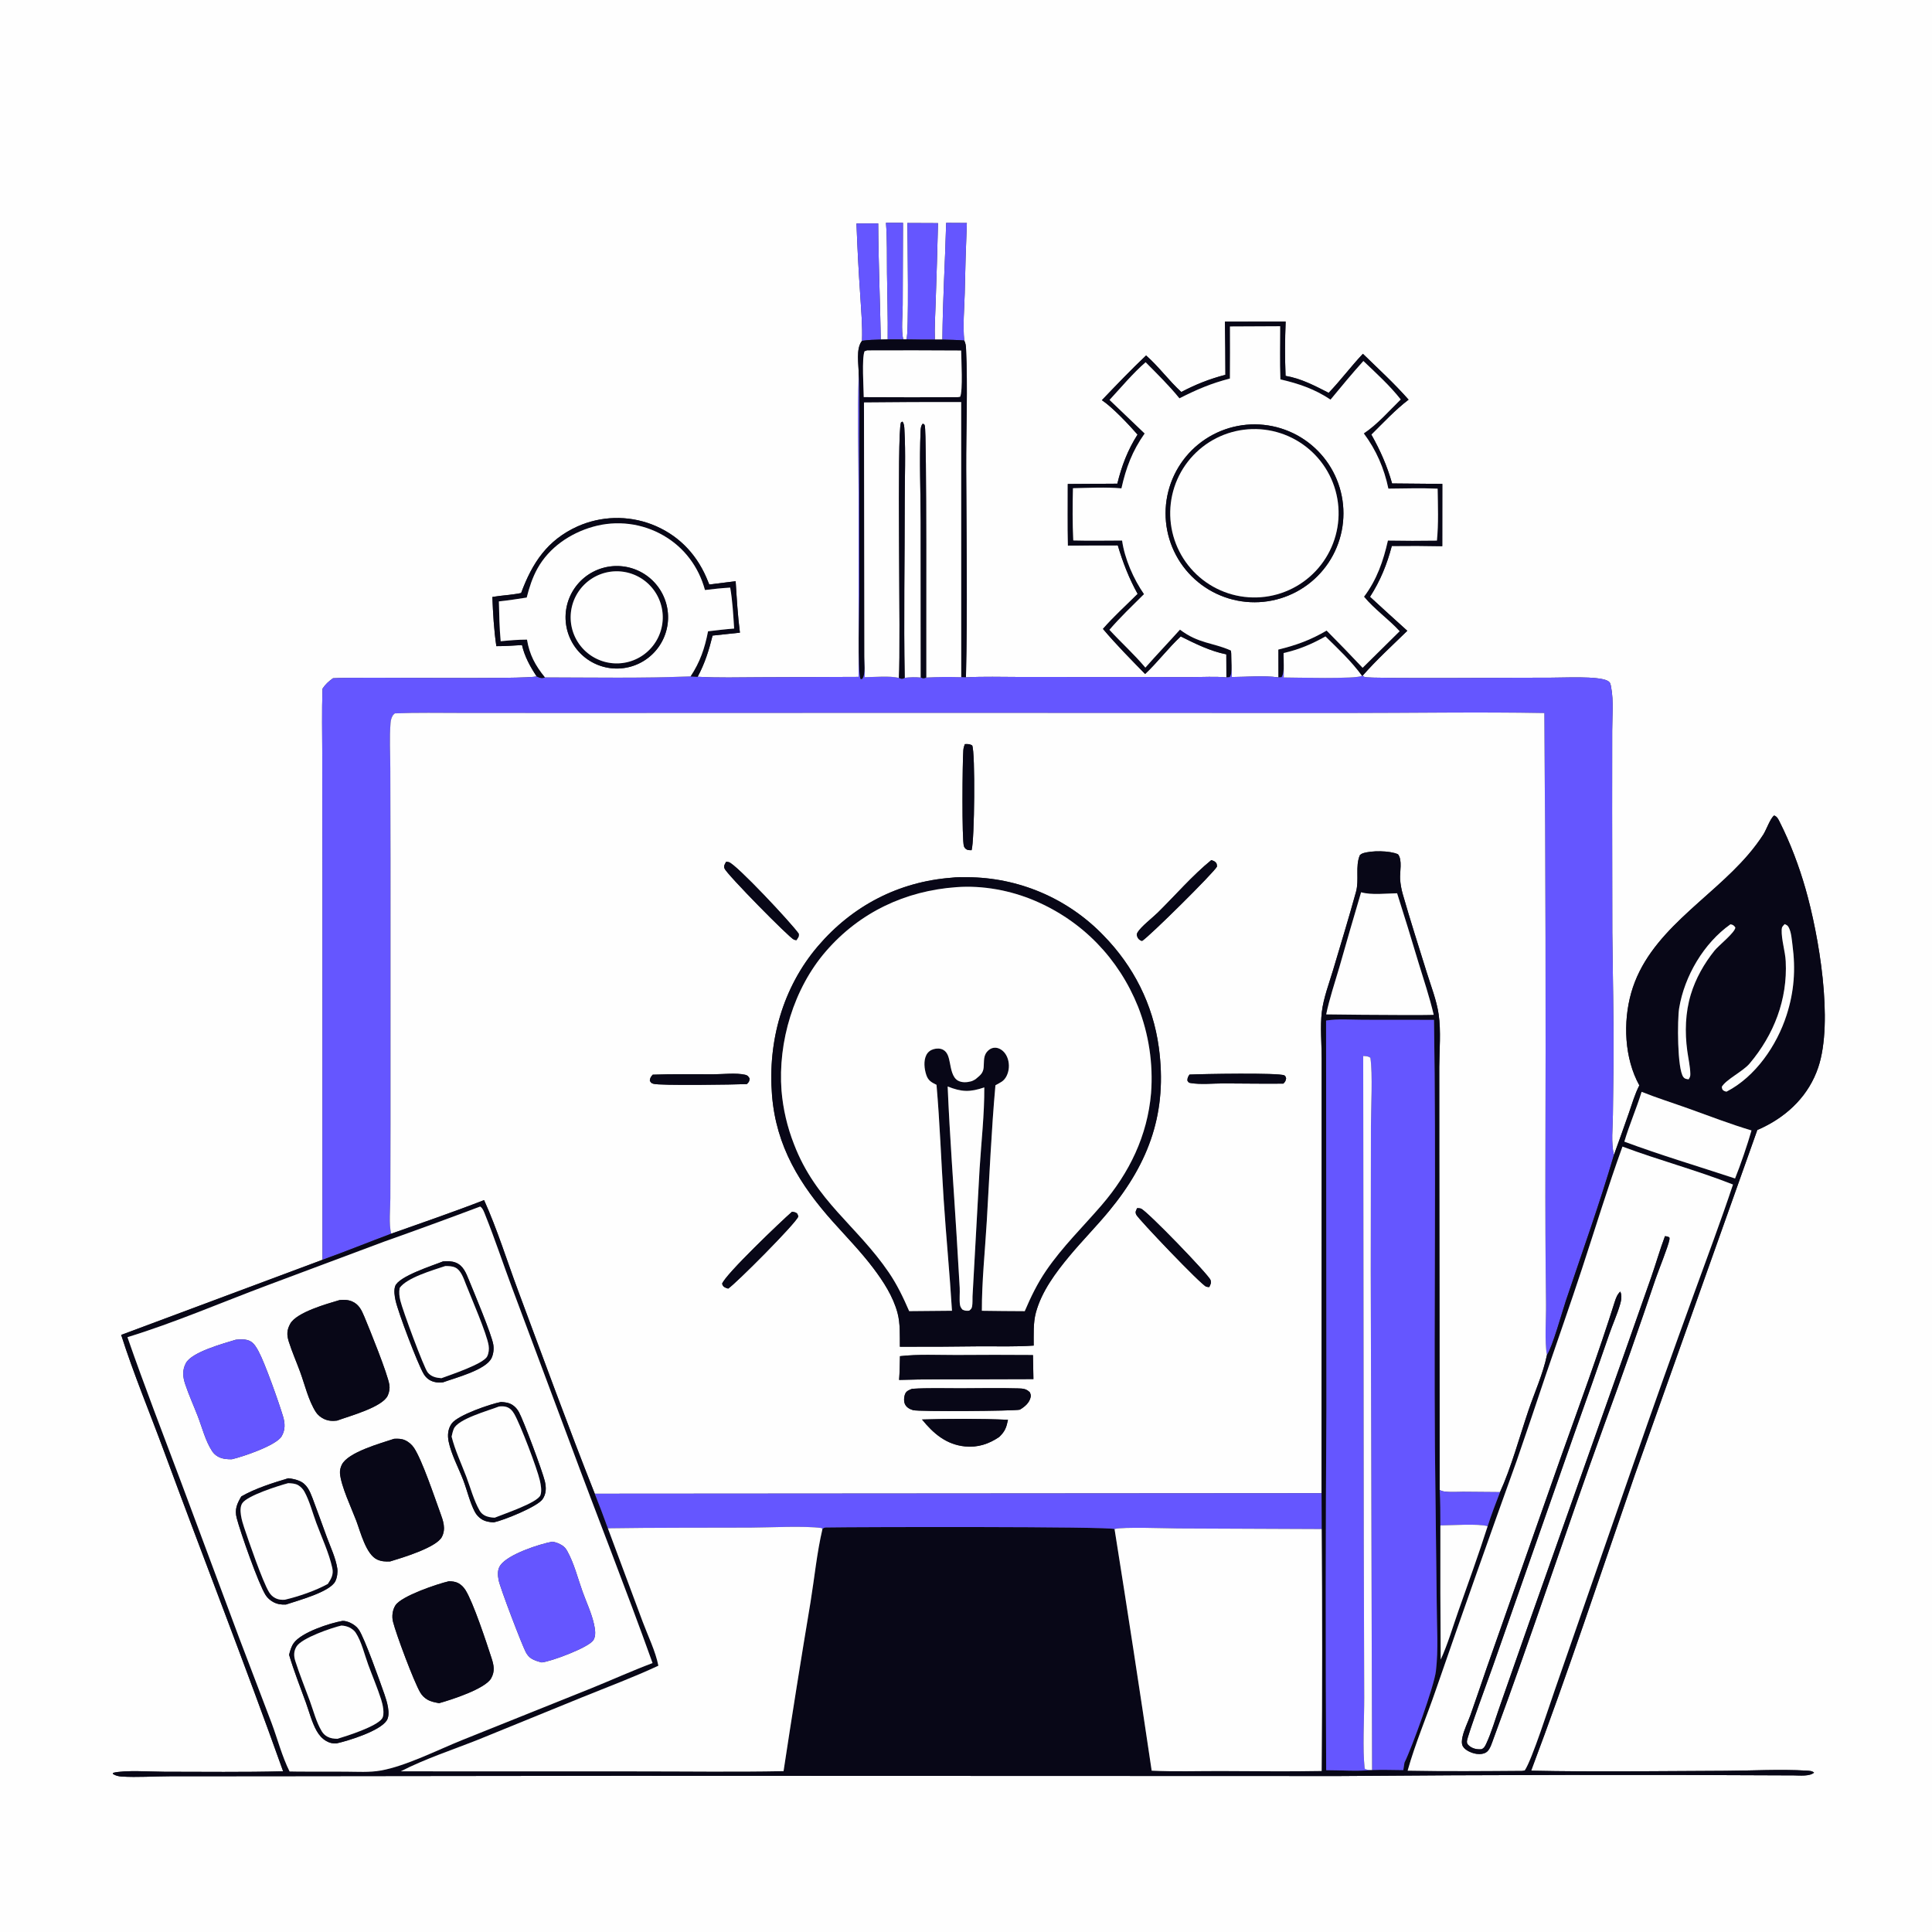
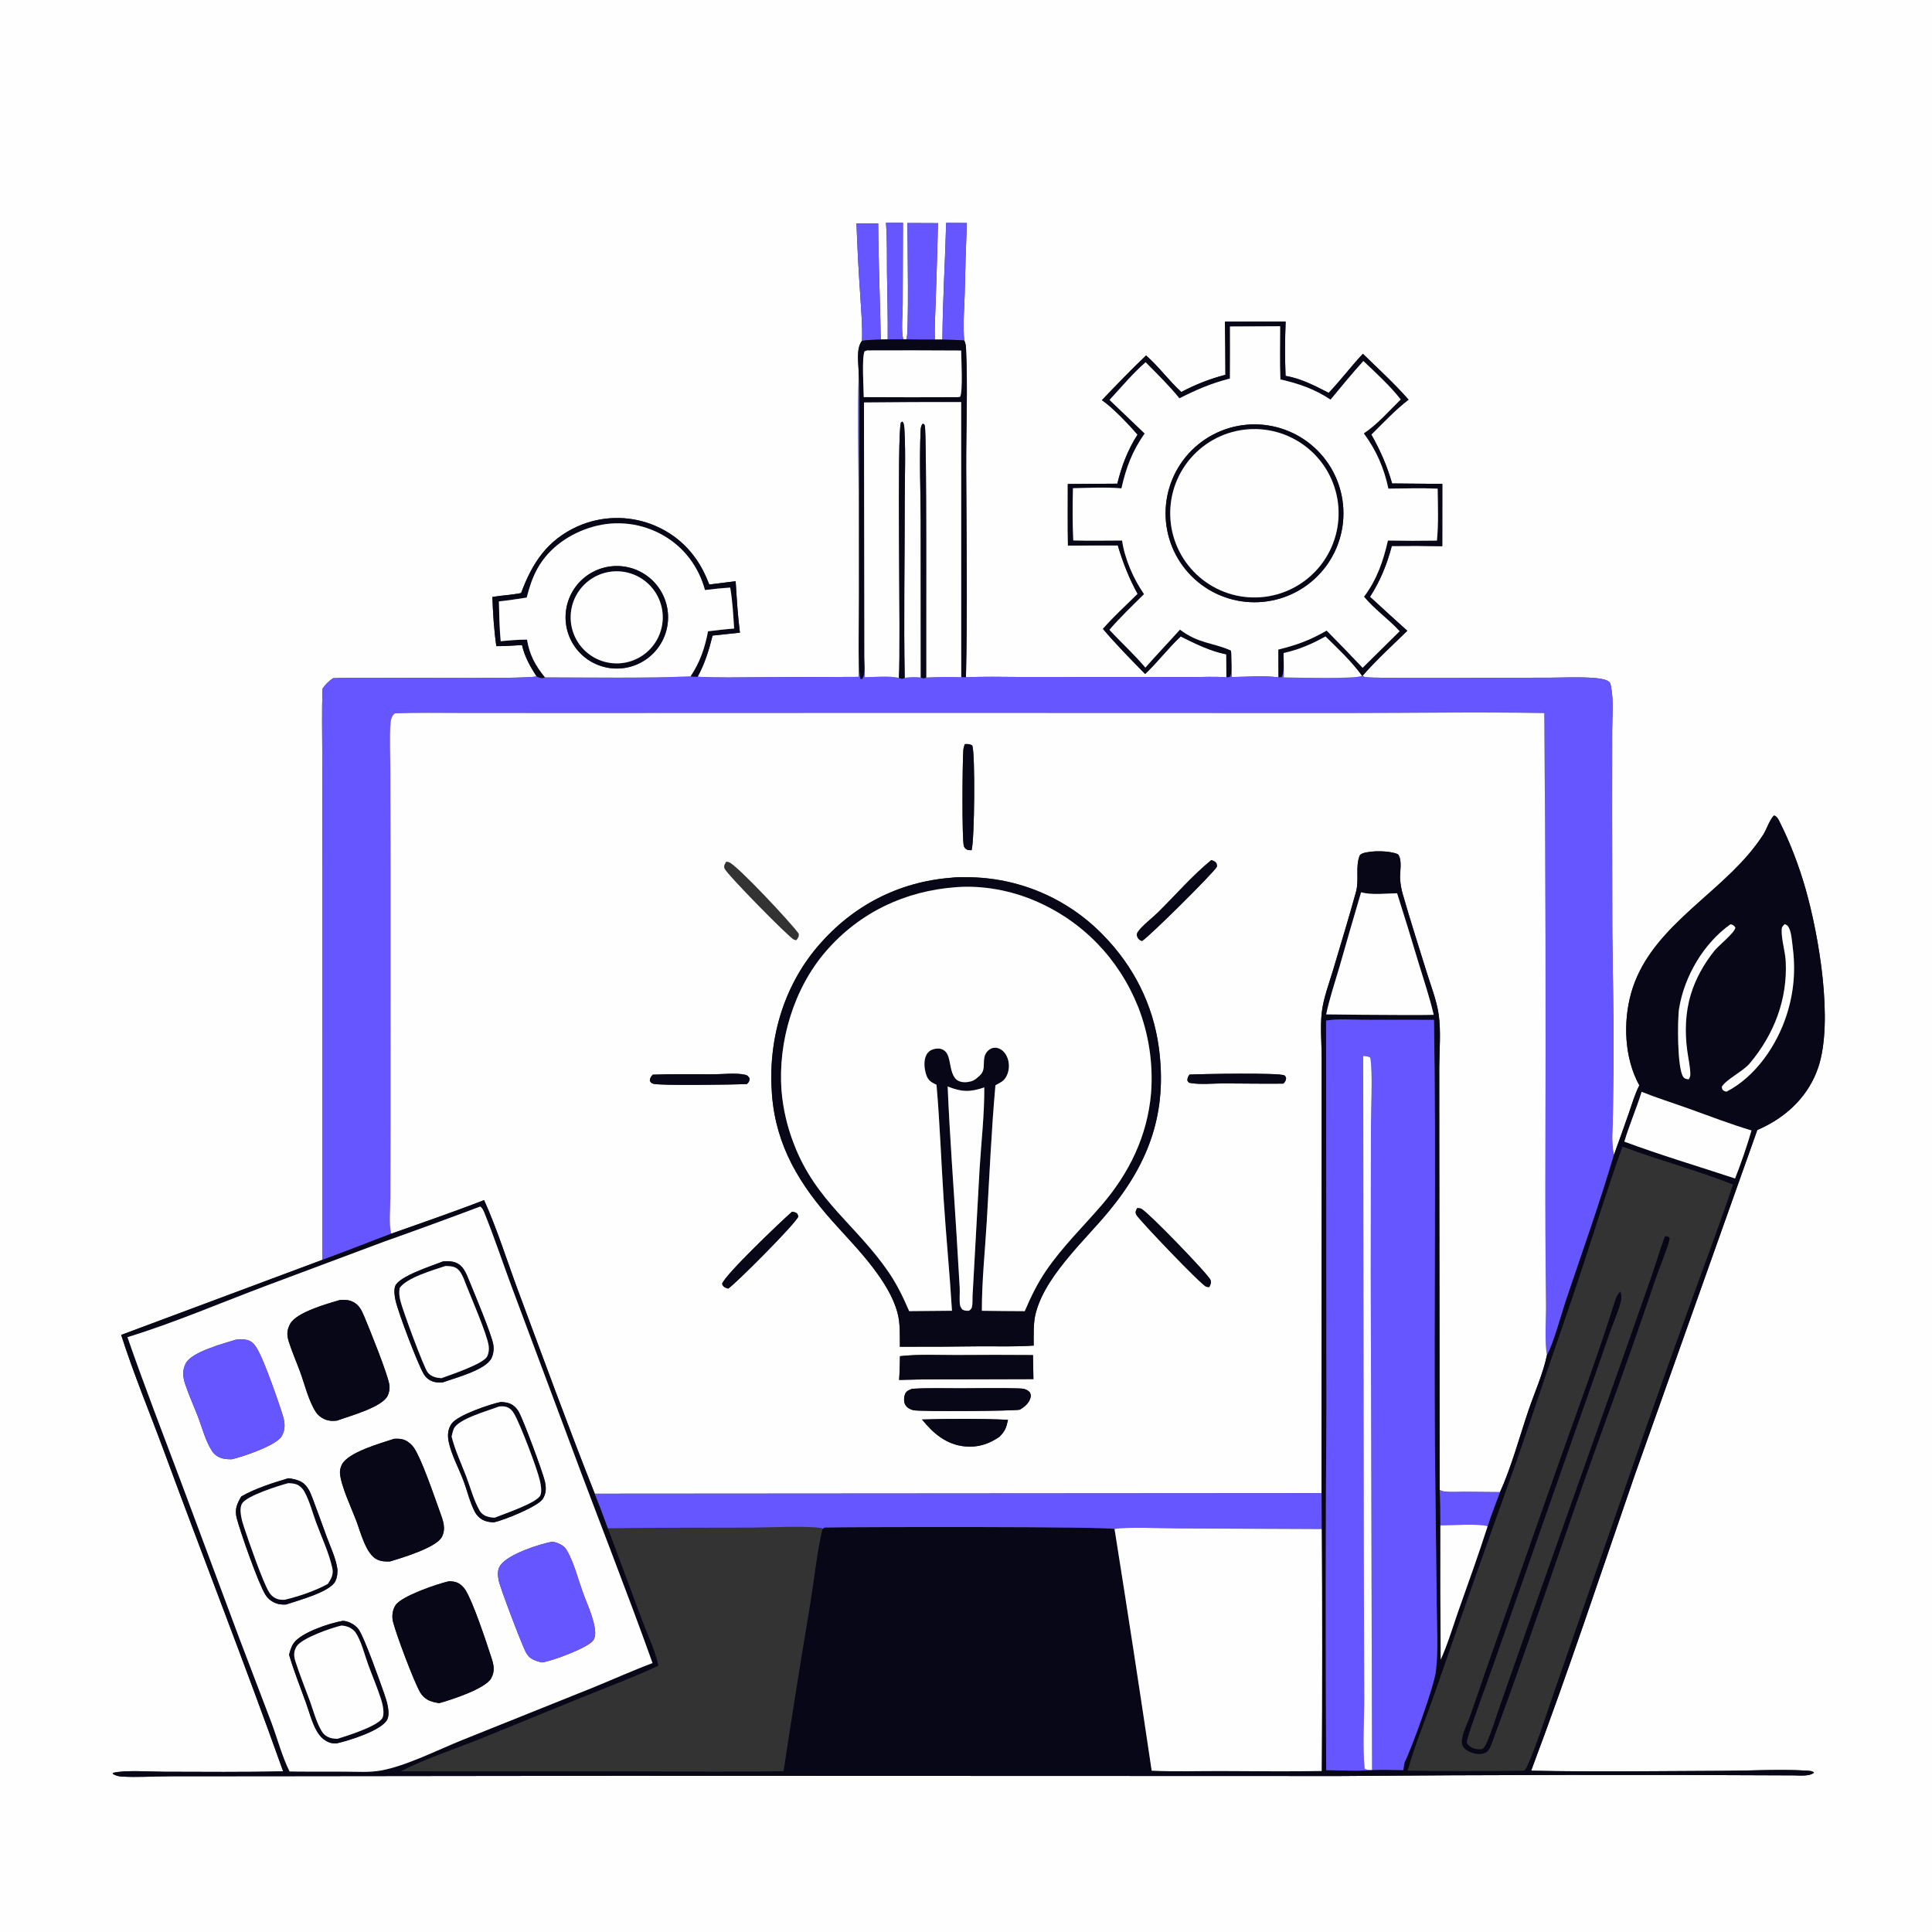
<svg xmlns="http://www.w3.org/2000/svg" width="1024" height="1024">
  <rect width="100%" height="100%" fill="#333333" stroke="none" />
  <path fill="#FEFEFE" d="M0 0L1024 0L1024 1024L0 1024L0 0ZM466.839 179.971C466.474 159.456 465.571 138.937 465.469 118.42L453.954 118.46Q454.642 137.602 455.961 156.71C456.439 164.609 457.2 172.723 456.882 180.636C453.473 184.849 455.189 193.251 455.126 198.396C454.568 219.481 455.039 240.687 455.071 261.783L455.11 358.763L402.458 358.967C391.61 358.986 380.599 359.351 369.773 358.689C373.614 351.575 375.745 344.671 377.679 336.87L392.173 335.321C391.01 326.34 390.488 317.099 389.912 308.06L375.935 309.795Q375.15 307.834 374.307 305.898C368.574 292.813 358.808 283.097 345.43 277.931Q344.25 277.48 343.049 277.088Q341.849 276.696 340.63 276.363Q339.411 276.03 338.178 275.757Q336.945 275.484 335.7 275.272Q334.454 275.06 333.2 274.91Q331.946 274.759 330.686 274.67Q329.426 274.581 328.163 274.554Q326.9 274.527 325.637 274.562Q324.375 274.597 323.115 274.694Q321.856 274.791 320.603 274.949Q319.349 275.107 318.105 275.327Q316.862 275.547 315.63 275.827Q314.398 276.107 313.182 276.448Q311.965 276.788 310.767 277.188Q309.569 277.588 308.392 278.046Q307.214 278.504 306.061 279.019C290.044 286.306 282.124 298.333 276.201 314.319C271.232 315.355 265.998 315.545 260.966 316.395C261.301 325.03 261.805 333.924 263.071 342.475C267.595 342.502 272.153 342.155 276.668 341.894C278.071 348.028 280.973 353.245 284.405 358.463C279.847 360.273 188.929 358.624 176.489 359.481C174.224 361.121 172.477 362.677 170.932 365.021C170.534 376.961 170.794 388.964 170.812 400.912L170.911 463.303L170.929 667.713L64.226 707.526C70.85 728.31 79.394 748.751 86.944 769.23C107.808 825.82 129.817 882.006 150.057 938.815C129.104 939.373 108.035 939.063 87.069 939.067C80.178 939.069 66.159 938.048 59.919 939.657L59.902 940.284C61.377 941.145 62.744 941.494 64.457 941.603C72.702 942.129 81.444 941.467 89.757 941.465L148.066 941.421L328.719 941.214L709.726 941.338Q830.275 940.341 950.825 941C953.832 941.035 959.149 941.585 961.49 939.537C960.488 938.546 958.786 938.545 957.451 938.465C943.515 937.635 928.421 938.512 914.382 938.566C880.121 938.696 845.786 939.221 811.535 938.507C831.03 886.712 848.439 833.963 866.519 781.651L931.417 598.903C932.491 598.486 933.517 597.989 934.551 597.485C948.113 590.868 958.84 580.208 963.709 565.727C971.891 541.391 964.017 495.625 956.928 470.934C953.506 459.016 948.91 446.784 943.314 435.729C942.569 434.258 941.949 432.76 940.327 432.231C938.323 433.636 936.159 439.875 934.608 442.308Q930.973 447.896 926.623 452.947C906.021 477.063 873.683 494.074 864.577 526.196C860.173 541.734 860.941 560.915 868.88 575.267C866.508 579.854 865.031 585.076 863.326 589.949Q859.461 601.069 855.416 612.125C853.829 605.728 854.782 597.648 854.869 591.014L855.197 562.035C855.331 539.496 854.783 516.98 854.554 494.445L854.464 430.111L854.496 387.212C854.504 379.929 855.312 371.531 853.954 364.386C853.623 362.643 853.644 361.658 851.978 360.799C846.91 358.185 828.654 359.225 822.085 359.181C809.74 359.1 726.018 359.837 723.3 358.854C722.893 358.707 722.582 358.371 722.223 358.129C729.579 349.73 737.927 342.139 745.906 334.331Q735.97 325.384 726.132 316.329C731.616 307.77 735.115 299.191 737.688 289.374Q751.06 289.197 764.43 289.48L764.459 256.475L737.836 256.235C735.18 246.868 731.612 238.795 726.828 230.313C733.14 224.089 739.524 217.201 746.582 211.83C739.102 203.318 730.484 195.429 722.367 187.518C716.058 194.177 710.572 201.616 704.22 208.208C696.808 204.437 689.669 200.626 681.372 199.217C681.003 189.701 681.021 179.964 681.424 170.448L649.238 170.471Q649.465 184.561 649.493 198.652C641.069 200.857 633.843 203.697 626.12 207.766C619.481 201.729 614.151 194.269 607.448 188.4C599.397 196.011 591.692 204.103 584.019 212.097C589.634 215.824 598.345 225.079 602.92 230.332C597.689 238.557 594.522 246.912 592.203 256.357L565.952 256.524C565.964 267.409 565.849 278.314 566.037 289.195Q579.241 288.996 592.447 289.054C595.172 298.181 598.35 306.407 602.966 314.778C596.884 320.883 590.232 326.841 584.591 333.335C591.597 341.649 599.338 349.452 606.937 357.226C613.619 350.941 619.141 343.522 625.811 337.327C633.561 341.181 641.407 345.112 649.969 346.812L650.024 359.042C644.045 358.451 637.553 358.885 631.513 358.859L590.631 358.836L540.242 358.811C530.862 358.808 521.339 358.49 511.976 359.007C512.838 322.223 512.235 285.275 512.102 248.483C512.028 227.777 512.99 205.246 512.023 184.826C511.945 183.178 511.788 181.968 511.072 180.479C510.278 172.441 511.094 163.728 511.321 155.637Q511.688 136.908 512.447 118.191L501.492 118.127C500.937 138.742 499.637 159.381 499.496 179.997L495.497 180.009C495.249 173.605 495.733 166.948 495.907 160.535Q496.649 139.402 497.165 118.262L480.929 118.193C480.995 125.532 481.845 177.71 480.404 179.893L478.732 179.893C477.572 175.127 478.436 166.755 478.451 161.637L478.605 118.108L469.583 118.089C470.275 126.916 470.021 135.929 470.126 144.784C470.265 156.481 470.643 168.191 470.504 179.889L466.839 179.971Z" />
  <path fill="#6556FF" d="M470.504 179.889C470.643 168.191 470.265 156.481 470.126 144.784C470.021 135.929 470.275 126.916 469.583 118.089L478.605 118.108L478.451 161.637C478.436 166.755 477.572 175.127 478.732 179.893L470.504 179.889Z" />
  <path fill="#6556FF" d="M480.404 179.893C481.845 177.71 480.995 125.532 480.929 118.193L497.165 118.262Q496.649 139.402 495.907 160.535C495.733 166.948 495.249 173.605 495.497 180.009Q487.95 180.043 480.404 179.893Z" />
  <path fill="#6556FF" d="M499.496 179.997C499.637 159.381 500.937 138.742 501.492 118.127L512.447 118.191Q511.688 136.908 511.321 155.637C511.094 163.728 510.278 172.441 511.072 180.479C507.244 180.128 503.339 180.131 499.496 179.997Z" />
  <path fill="#6556FF" d="M466.839 179.971C463.485 180.053 460.206 180.154 456.882 180.636C457.2 172.723 456.439 164.609 455.961 156.71Q454.642 137.602 453.954 118.46L465.469 118.42C465.571 138.937 466.474 159.456 466.839 179.971Z" />
  <path fill="#080717" d="M680.334 346.13C680.11 349.57 681.131 356.295 679.239 358.943L677.542 359.015L677.524 344.294C687.165 341.919 694.54 339.259 703.134 334.228Q712.811 343.957 722.219 353.945L741.847 334.562C735.931 328.127 728.532 322.997 722.956 316.275C729.731 307.307 733.191 297.332 735.624 286.505Q748.61 286.744 761.597 286.535C762.497 277.473 762.112 268.102 761.98 259.003C753.301 258.619 744.558 258.897 735.87 258.98C733.639 248.242 729.418 238.511 722.841 229.711C729.926 225.033 736.342 217.645 742.417 211.722C736.638 204.358 729.38 197.785 722.623 191.339C716.603 197.988 710.927 204.898 705.21 211.807C696.848 206.221 688.401 203.332 678.638 201.077C678.249 191.73 678.529 182.272 678.516 172.911L651.909 173.035Q651.983 186.837 651.88 200.638C641.757 203.249 634.378 206.446 625.122 211.123C619.752 204.472 613.235 198.063 607.199 191.993C600.425 197.867 594.181 205.37 588.08 211.977L606.691 229.76C600.137 239.035 596.838 247.865 594.383 258.841C585.96 258.091 577.139 258.606 568.684 258.762C568.466 267.964 568.401 277.257 568.858 286.452C577.462 286.69 586.118 286.494 594.728 286.491C596.089 296.169 600.813 306.918 606.354 314.898C600.148 321.07 593.718 327.173 588.019 333.816C594.295 340.623 601.099 346.725 607.074 353.851C613.063 347.045 619.355 340.474 625.41 333.719C635.239 341.182 642.803 340.493 652.415 344.797L652.632 346.493C652.558 349.364 653.489 357.021 651.74 358.904L650.024 359.042L649.969 346.812C641.407 345.112 633.561 341.181 625.811 337.327C619.141 343.522 613.619 350.941 606.937 357.226C599.338 349.452 591.597 341.649 584.591 333.335C590.232 326.841 596.884 320.883 602.966 314.778C598.35 306.407 595.172 298.181 592.447 289.054Q579.241 288.996 566.037 289.195C565.849 278.314 565.964 267.409 565.952 256.524L592.203 256.357C594.522 246.912 597.689 238.557 602.92 230.332C598.345 225.079 589.634 215.824 584.019 212.097C591.692 204.103 599.397 196.011 607.448 188.4C614.151 194.269 619.481 201.729 626.12 207.766C633.843 203.697 641.069 200.857 649.493 198.652Q649.465 184.561 649.238 170.471L681.424 170.448C681.021 179.964 681.003 189.701 681.372 199.217C689.669 200.626 696.808 204.437 704.22 208.208C710.572 201.616 716.058 194.177 722.367 187.518C730.484 195.429 739.102 203.318 746.582 211.83C739.524 217.201 733.14 224.089 726.828 230.313C731.612 238.795 735.18 246.868 737.836 256.235L764.459 256.475L764.43 289.48Q751.06 289.196 737.688 289.374C735.115 299.191 731.616 307.77 726.132 316.329Q735.97 325.384 745.906 334.331C737.927 342.139 729.579 349.73 722.223 358.129L721.859 358.182C716.414 350.631 709.164 343.826 702.527 337.321C695.198 341.442 688.557 344.262 680.334 346.13Z" />
  <path fill="#FEFEFE" d="M652.632 346.493L652.415 344.797C642.803 340.493 635.239 341.182 625.41 333.719C619.355 340.474 613.063 347.045 607.074 353.851C601.099 346.725 594.295 340.623 588.019 333.816C593.718 327.173 600.148 321.07 606.354 314.898C600.813 306.918 596.089 296.169 594.728 286.491C586.118 286.494 577.462 286.69 568.858 286.452C568.401 277.257 568.466 267.964 568.684 258.762C577.139 258.606 585.96 258.091 594.383 258.841C596.838 247.865 600.137 239.035 606.691 229.76L588.08 211.977C594.181 205.37 600.425 197.867 607.199 191.993C613.235 198.063 619.752 204.472 625.122 211.123C634.378 206.446 641.757 203.249 651.88 200.638Q651.983 186.837 651.909 173.035L678.516 172.911C678.529 182.272 678.249 191.73 678.638 201.077C688.401 203.332 696.848 206.221 705.21 211.807C710.927 204.898 716.603 197.988 722.623 191.339C729.38 197.785 736.638 204.358 742.417 211.722C736.342 217.645 729.926 225.033 722.841 229.711C729.418 238.511 733.639 248.242 735.87 258.98C744.558 258.897 753.301 258.619 761.98 259.003C762.112 268.102 762.497 277.473 761.597 286.535Q748.61 286.744 735.624 286.505C733.191 297.332 729.731 307.307 722.956 316.275C728.532 322.997 735.931 328.127 741.847 334.562L722.219 353.945Q712.811 343.956 703.134 334.228C694.54 339.259 687.165 341.919 677.524 344.294L677.542 359.015C669.768 357.956 660.755 358.802 652.845 358.837Q652.859 352.663 652.632 346.493ZM660.596 225.122Q659.44 225.228 658.29 225.391Q657.141 225.554 656.001 225.774Q654.861 225.993 653.733 226.269Q652.605 226.544 651.492 226.874Q650.379 227.205 649.284 227.59Q648.189 227.974 647.114 228.413Q646.038 228.851 644.986 229.342Q643.934 229.832 642.907 230.374Q641.881 230.916 640.882 231.508Q639.883 232.1 638.915 232.74Q637.946 233.38 637.01 234.067Q636.074 234.755 635.174 235.487Q634.273 236.219 633.409 236.995Q632.545 237.771 631.721 238.588Q630.897 239.406 630.113 240.263Q629.33 241.12 628.59 242.014Q627.85 242.909 627.155 243.838Q626.46 244.768 625.811 245.731Q625.162 246.694 624.562 247.688Q623.962 248.681 623.411 249.704Q622.86 250.726 622.361 251.773Q621.861 252.821 621.413 253.893Q620.966 254.964 620.571 256.056Q620.177 257.148 619.837 258.258Q619.497 259.368 619.212 260.493Q618.927 261.619 618.698 262.757Q618.469 263.895 618.296 265.043Q618.123 266.191 618.007 267.346Q617.89 268.501 617.831 269.661Q617.772 270.82 617.77 271.981Q617.768 273.142 617.823 274.302Q617.878 275.461 617.99 276.617Q618.102 277.773 618.271 278.921Q618.44 280.07 618.665 281.209Q618.89 282.348 619.171 283.474Q619.452 284.601 619.788 285.712Q620.124 286.823 620.514 287.917Q620.905 289.01 621.348 290.083Q621.792 291.156 622.288 292.205Q622.784 293.255 623.331 294.279Q623.878 295.303 624.475 296.299Q625.072 297.295 625.717 298.26Q626.362 299.225 627.054 300.157Q627.746 301.09 628.482 301.987Q629.219 302.884 629.999 303.744Q630.78 304.604 631.601 305.424Q632.423 306.244 633.283 307.023Q634.144 307.802 635.043 308.538Q635.941 309.273 636.874 309.964Q637.807 310.654 638.773 311.298Q639.74 311.942 640.736 312.537Q641.733 313.132 642.758 313.678Q643.783 314.224 644.833 314.718Q645.883 315.213 646.957 315.655Q648.03 316.097 649.124 316.486Q650.218 316.874 651.33 317.209Q652.442 317.543 653.569 317.823Q654.695 318.102 655.835 318.326Q656.974 318.549 658.123 318.716Q659.272 318.883 660.427 318.994Q661.583 319.104 662.743 319.158Q663.902 319.211 665.063 319.207Q666.224 319.204 667.384 319.143Q668.543 319.082 669.698 318.964Q670.846 318.847 671.986 318.674Q673.127 318.501 674.257 318.272Q675.388 318.043 676.506 317.76Q677.624 317.476 678.727 317.138Q679.83 316.8 680.915 316.408Q682 316.017 683.065 315.572Q684.129 315.128 685.171 314.632Q686.213 314.137 687.229 313.59Q688.245 313.044 689.233 312.449Q690.221 311.854 691.179 311.211Q692.137 310.569 693.062 309.88Q693.988 309.191 694.878 308.458Q695.769 307.724 696.622 306.948Q697.476 306.172 698.29 305.356Q699.105 304.539 699.879 303.683Q700.652 302.827 701.383 301.935Q702.114 301.043 702.801 300.115Q703.487 299.188 704.127 298.229Q704.767 297.269 705.36 296.279Q705.952 295.29 706.496 294.272Q707.039 293.254 707.532 292.211Q708.025 291.169 708.466 290.103Q708.908 289.037 709.296 287.951Q709.685 286.865 710.02 285.761Q710.355 284.657 710.636 283.538Q710.917 282.419 711.142 281.288Q711.368 280.157 711.538 279.016Q711.708 277.875 711.822 276.727Q711.936 275.579 711.994 274.427Q712.052 273.275 712.053 272.121Q712.055 270.968 712 269.815Q711.944 268.663 711.833 267.515Q711.722 266.367 711.554 265.225Q711.387 264.084 711.164 262.952Q710.941 261.821 710.663 260.701Q710.385 259.581 710.052 258.477Q709.72 257.372 709.333 256.285Q708.947 255.198 708.508 254.131Q708.07 253.064 707.579 252.02Q707.089 250.976 706.548 249.957Q706.007 248.939 705.416 247.947Q704.826 246.956 704.188 245.995Q703.55 245.034 702.866 244.105Q702.182 243.177 701.453 242.282Q700.724 241.388 699.953 240.531Q699.181 239.673 698.368 238.855Q697.556 238.036 696.704 237.258Q695.852 236.48 694.963 235.744Q694.075 235.009 693.151 234.318Q692.227 233.627 691.271 232.982Q690.314 232.337 689.328 231.74Q688.341 231.142 687.326 230.594Q686.311 230.045 685.271 229.547Q684.23 229.049 683.167 228.602Q682.103 228.155 681.019 227.761Q679.935 227.367 678.833 227.026Q677.731 226.686 676.613 226.399Q675.496 226.113 674.366 225.882Q673.235 225.65 672.095 225.475Q670.955 225.299 669.808 225.179Q668.661 225.059 667.509 224.996Q666.357 224.932 665.203 224.925Q664.05 224.918 662.897 224.967Q661.745 225.016 660.596 225.122Z" />
  <path fill="#080717" d="M456.882 180.636C460.206 180.154 463.485 180.053 466.839 179.971L470.504 179.889L478.732 179.893L480.404 179.893Q487.95 180.043 495.497 180.009L499.496 179.997C503.339 180.131 507.244 180.128 511.072 180.479C511.788 181.968 511.945 183.178 512.023 184.826C512.99 205.246 512.028 227.777 512.102 248.483C512.235 285.275 512.838 322.223 511.976 359.007L509.471 358.906L509.452 213.093Q483.687 213.04 457.922 213.308L458.128 347.82C457.993 351.045 459.011 357.436 456.934 359.932L456.095 359.985C454.423 355.88 455.457 321.771 455.459 314.903L455.376 241.234C455.356 226.988 455.692 212.628 455.126 198.396C455.189 193.251 453.473 184.849 456.882 180.636ZM459.661 185.729L458.236 186.179C456.701 189.711 457.748 205.584 457.797 210.487Q482.711 210.624 507.625 210.506L508.889 210.3C510.417 207.345 509.475 190.259 509.429 185.788Q484.545 185.622 459.661 185.729Z" />
  <path fill="#FEFEFE" d="M457.797 210.487C457.748 205.584 456.701 189.711 458.236 186.179L459.661 185.729Q484.545 185.622 509.429 185.788C509.475 190.259 510.417 207.345 508.889 210.3L507.625 210.506Q482.711 210.623 457.797 210.487Z" />
  <path fill="#6556FF" d="M455.126 198.396C455.692 212.628 455.356 226.988 455.376 241.234L455.459 314.903C455.457 321.771 454.423 355.88 456.095 359.985L456.934 359.932C459.011 357.436 457.993 351.045 458.128 347.82Q458.365 353.368 458.322 358.92C464.012 358.879 470.898 358.106 476.45 359.277C477.632 359.794 477.909 359.965 479.185 359.469C479.305 359.423 479.402 359.328 479.511 359.258C482.299 358.865 485.265 358.756 488.06 359.096C489.211 359.546 489.474 359.606 490.701 359.211C490.769 359.189 490.822 359.135 490.882 359.097C497.061 358.721 503.283 358.773 509.471 358.906L511.976 359.007C521.339 358.49 530.862 358.808 540.242 358.811L590.631 358.836L631.513 358.859C637.553 358.885 644.045 358.451 650.024 359.042L651.74 358.904C653.489 357.021 652.558 349.364 652.632 346.493Q652.859 352.663 652.845 358.837C660.755 358.802 669.768 357.956 677.542 359.015L679.239 358.943C681.131 356.295 680.11 349.57 680.334 346.13Q680.496 352.601 680.417 359.073C686.208 359.091 719.323 360.004 721.859 358.182L722.223 358.129C722.582 358.371 722.893 358.707 723.3 358.854C726.018 359.837 809.74 359.1 822.085 359.181C828.654 359.225 846.91 358.185 851.978 360.799C853.644 361.658 853.623 362.643 853.954 364.386C855.312 371.531 854.504 379.929 854.496 387.212L854.464 430.111L854.554 494.445C854.783 516.98 855.331 539.496 855.197 562.035L854.869 591.014C854.782 597.648 853.829 605.728 855.416 612.125C847.836 638.043 838.593 663.668 829.994 689.276C827.971 695.302 822.894 713.813 819.914 718.176C818.59 711.28 819.504 698.893 819.413 691.254Q818.981 653.664 819.079 616.073Q819.5 497.008 818.504 377.947C783.389 377.296 748.147 377.937 713.019 377.933L488.686 377.863L304.543 377.924L244.909 377.895C233.041 377.886 221.132 377.654 209.274 378.104C208.76 378.527 208.345 378.925 208.024 379.518C207.428 380.619 207.113 381.836 207.011 383.078C206.358 391.014 206.871 399.419 206.877 407.391L206.989 455.759L206.985 596.128L206.894 635.199C206.89 640.537 206 649.007 207.367 653.884C195.209 658.429 183.146 663.351 170.929 667.713L170.911 463.303L170.812 400.912C170.794 388.964 170.534 376.961 170.932 365.021C172.477 362.677 174.224 361.121 176.489 359.481C188.929 358.624 279.847 360.273 284.405 358.463C285.636 359.074 286.614 359.597 288.055 359.282C288.324 359.223 288.575 359.101 288.835 359.01C314.479 359.052 340.392 359.542 366.008 358.492L369.773 358.689C380.599 359.351 391.61 358.986 402.458 358.967L455.11 358.763L455.071 261.783C455.039 240.687 454.568 219.481 455.126 198.396Z" />
  <path fill="#FEFEFE" d="M458.128 347.82L457.922 213.308Q483.687 213.04 509.452 213.093L509.471 358.906C503.283 358.773 497.061 358.721 490.882 359.097C490.764 345.778 491.297 228.457 490.144 225.583C489.77 224.651 490.018 224.965 489.038 224.581C488.094 225.728 487.997 227.028 487.934 228.467C487.243 244.285 487.937 260.383 488.007 276.231L488.06 359.096C485.265 358.756 482.299 358.865 479.511 359.258C478.94 328.105 479.533 296.858 479.527 265.695C479.525 253.166 480.074 240.336 479.368 227.84C479.285 226.36 479.288 224.653 478.327 223.455L477.544 223.88C475.227 229.061 477.519 341.107 476.45 359.277C470.898 358.106 464.012 358.879 458.322 358.92Q458.365 353.368 458.128 347.82Z" />
  <path fill="#080717" d="M476.45 359.277C477.519 341.107 475.227 229.061 477.544 223.88L478.327 223.455C479.288 224.653 479.285 226.36 479.368 227.84C480.074 240.336 479.525 253.166 479.527 265.695C479.533 296.858 478.94 328.105 479.511 359.258C479.402 359.328 479.305 359.423 479.185 359.469C477.909 359.965 477.632 359.794 476.45 359.277Z" />
  <path fill="#080717" d="M488.06 359.096L488.007 276.231C487.937 260.383 487.243 244.285 487.934 228.467C487.997 227.028 488.094 225.728 489.038 224.581C490.018 224.965 489.77 224.651 490.144 225.583C491.297 228.457 490.764 345.778 490.882 359.097C490.822 359.135 490.769 359.189 490.701 359.211C489.474 359.606 489.211 359.546 488.06 359.096Z" />
  <path fill="#080717" d="M669.698 318.964Q668.543 319.082 667.384 319.143Q666.224 319.204 665.063 319.207Q663.902 319.211 662.743 319.158Q661.583 319.104 660.427 318.994Q659.272 318.883 658.123 318.716Q656.974 318.549 655.835 318.326Q654.695 318.102 653.569 317.823Q652.442 317.543 651.33 317.209Q650.218 316.874 649.124 316.486Q648.03 316.097 646.957 315.655Q645.883 315.213 644.833 314.718Q643.783 314.224 642.758 313.678Q641.733 313.132 640.736 312.537Q639.74 311.942 638.773 311.298Q637.807 310.654 636.874 309.964Q635.941 309.273 635.042 308.538Q634.144 307.802 633.283 307.023Q632.422 306.244 631.601 305.424Q630.78 304.604 629.999 303.744Q629.219 302.884 628.482 301.987Q627.746 301.09 627.054 300.157Q626.362 299.225 625.717 298.26Q625.072 297.295 624.475 296.299Q623.878 295.303 623.331 294.279Q622.784 293.255 622.288 292.205Q621.792 291.155 621.348 290.083Q620.905 289.01 620.514 287.916Q620.124 286.823 619.788 285.712Q619.452 284.601 619.171 283.474Q618.89 282.348 618.665 281.209Q618.44 280.07 618.271 278.921Q618.102 277.773 617.99 276.617Q617.878 275.461 617.823 274.302Q617.768 273.142 617.77 271.981Q617.772 270.82 617.831 269.661Q617.89 268.501 618.007 267.346Q618.123 266.191 618.296 265.043Q618.469 263.895 618.698 262.757Q618.927 261.619 619.212 260.493Q619.497 259.368 619.837 258.258Q620.177 257.148 620.572 256.056Q620.966 254.964 621.413 253.893Q621.861 252.821 622.361 251.773Q622.86 250.726 623.411 249.703Q623.962 248.681 624.562 247.688Q625.162 246.694 625.811 245.731Q626.46 244.768 627.155 243.838Q627.85 242.909 628.59 242.014Q629.33 241.12 630.113 240.263Q630.897 239.406 631.721 238.588Q632.545 237.771 633.409 236.995Q634.273 236.219 635.174 235.487Q636.074 234.755 637.01 234.067Q637.946 233.38 638.915 232.74Q639.883 232.1 640.882 231.508Q641.881 230.916 642.907 230.374Q643.934 229.832 644.986 229.342Q646.039 228.851 647.114 228.413Q648.189 227.974 649.284 227.59Q650.379 227.205 651.492 226.874Q652.605 226.544 653.733 226.269Q654.861 225.993 656.001 225.774Q657.141 225.554 658.29 225.391Q659.44 225.228 660.596 225.122Q661.745 225.016 662.897 224.967Q664.05 224.918 665.203 224.925Q666.357 224.932 667.509 224.996Q668.661 225.059 669.808 225.179Q670.955 225.299 672.095 225.475Q673.235 225.65 674.366 225.882Q675.496 226.113 676.613 226.399Q677.731 226.686 678.833 227.026Q679.935 227.367 681.019 227.761Q682.103 228.155 683.167 228.602Q684.23 229.049 685.271 229.547Q686.311 230.045 687.326 230.594Q688.341 231.142 689.328 231.74Q690.314 232.337 691.271 232.982Q692.227 233.627 693.151 234.318Q694.075 235.009 694.963 235.744Q695.852 236.48 696.704 237.258Q697.556 238.036 698.368 238.855Q699.181 239.673 699.953 240.531Q700.724 241.388 701.453 242.282Q702.182 243.177 702.866 244.105Q703.55 245.034 704.188 245.995Q704.826 246.956 705.416 247.947Q706.007 248.939 706.548 249.957Q707.089 250.976 707.579 252.02Q708.07 253.064 708.509 254.131Q708.947 255.198 709.334 256.285Q709.72 257.372 710.052 258.477Q710.385 259.581 710.663 260.701Q710.941 261.821 711.164 262.952Q711.387 264.084 711.554 265.225Q711.722 266.367 711.833 267.515Q711.944 268.663 712 269.815Q712.055 270.968 712.053 272.121Q712.052 273.275 711.994 274.427Q711.936 275.579 711.822 276.727Q711.708 277.875 711.538 279.016Q711.368 280.157 711.142 281.288Q710.917 282.419 710.636 283.538Q710.355 284.657 710.02 285.761Q709.685 286.865 709.296 287.951Q708.908 289.037 708.466 290.103Q708.025 291.169 707.532 292.211Q707.039 293.254 706.496 294.272Q705.952 295.29 705.36 296.279Q704.767 297.269 704.127 298.229Q703.487 299.188 702.801 300.115Q702.114 301.043 701.383 301.935Q700.652 302.827 699.879 303.683Q699.105 304.539 698.29 305.356Q697.476 306.172 696.622 306.948Q695.769 307.724 694.878 308.458Q693.988 309.191 693.062 309.88Q692.137 310.569 691.179 311.211Q690.221 311.854 689.233 312.449Q688.245 313.044 687.229 313.59Q686.213 314.137 685.171 314.632Q684.129 315.128 683.065 315.572Q682 316.017 680.915 316.408Q679.83 316.8 678.727 317.138Q677.624 317.476 676.506 317.76Q675.388 318.043 674.257 318.272Q673.127 318.501 671.986 318.674Q670.846 318.847 669.698 318.964ZM657.133 228.085Q656.053 228.275 654.984 228.517Q653.915 228.76 652.86 229.055Q651.804 229.35 650.764 229.696Q649.724 230.042 648.702 230.439Q647.68 230.836 646.679 231.282Q645.678 231.729 644.7 232.224Q643.722 232.719 642.769 233.262Q641.817 233.805 640.892 234.393Q639.968 234.982 639.073 235.615Q638.178 236.249 637.316 236.925Q636.453 237.602 635.625 238.32Q634.797 239.038 634.005 239.796Q633.213 240.554 632.459 241.35Q631.705 242.146 630.992 242.978Q630.278 243.81 629.606 244.676Q628.933 245.541 628.305 246.439Q627.676 247.337 627.092 248.265Q626.508 249.193 625.97 250.148Q625.433 251.103 624.942 252.084Q624.452 253.064 624.011 254.068Q623.57 255.071 623.178 256.095Q622.786 257.119 622.445 258.16Q622.105 259.202 621.815 260.26Q621.526 261.317 621.289 262.387Q621.052 263.457 620.868 264.538Q620.683 265.619 620.552 266.707Q620.422 267.795 620.344 268.889Q620.267 269.982 620.243 271.078Q620.22 272.174 620.25 273.27Q620.28 274.366 620.364 275.459Q620.448 276.552 620.586 277.639Q620.723 278.727 620.914 279.806Q621.105 280.885 621.348 281.954Q621.592 283.023 621.888 284.079Q622.183 285.134 622.531 286.174Q622.878 287.214 623.276 288.235Q623.674 289.257 624.121 290.257Q624.569 291.258 625.065 292.235Q625.561 293.213 626.104 294.165Q626.648 295.117 627.237 296.041Q627.827 296.965 628.461 297.859Q629.095 298.753 629.773 299.615Q630.45 300.477 631.169 301.305Q631.888 302.132 632.647 302.923Q633.405 303.715 634.202 304.468Q634.998 305.221 635.831 305.934Q636.664 306.647 637.53 307.318Q638.397 307.99 639.295 308.617Q640.194 309.245 641.122 309.828Q642.05 310.412 643.006 310.948Q643.962 311.485 644.943 311.974Q645.924 312.464 646.927 312.904Q647.931 313.345 648.956 313.735Q649.98 314.126 651.022 314.466Q652.064 314.806 653.122 315.094Q654.179 315.382 655.25 315.618Q656.32 315.855 657.401 316.038Q658.482 316.221 659.57 316.351Q660.659 316.481 661.752 316.557Q662.846 316.634 663.942 316.656Q665.038 316.679 666.133 316.647Q667.229 316.616 668.322 316.531Q669.415 316.446 670.502 316.307Q671.59 316.169 672.669 315.977Q673.747 315.785 674.814 315.541Q675.881 315.297 676.936 315.001Q677.99 314.704 679.028 314.357Q680.066 314.009 681.086 313.611Q682.106 313.213 683.105 312.765Q684.104 312.318 685.08 311.822Q686.056 311.325 687.007 310.782Q687.957 310.239 688.88 309.649Q689.803 309.06 690.695 308.426Q691.588 307.792 692.449 307.116Q693.309 306.439 694.136 305.72Q694.962 305.002 695.752 304.244Q696.542 303.486 697.294 302.691Q698.046 301.895 698.758 301.063Q699.47 300.232 700.141 299.366Q700.811 298.5 701.438 297.603Q702.066 296.706 702.648 295.778Q703.23 294.851 703.767 293.897Q704.303 292.942 704.792 291.963Q705.281 290.983 705.721 289.98Q706.161 288.978 706.551 287.955Q706.942 286.932 707.282 285.891Q707.622 284.851 707.91 283.794Q708.198 282.738 708.435 281.669Q708.671 280.6 708.854 279.521Q709.038 278.441 709.168 277.354Q709.299 276.267 709.376 275.175Q709.453 274.083 709.476 272.988Q709.499 271.894 709.469 270.799Q709.439 269.705 709.355 268.613Q709.271 267.522 709.133 266.435Q708.996 265.349 708.805 264.271Q708.614 263.193 708.371 262.125Q708.128 261.058 707.833 260.003Q707.537 258.949 707.191 257.911Q706.844 256.872 706.447 255.852Q706.05 254.831 705.603 253.832Q705.157 252.832 704.661 251.856Q704.166 250.879 703.624 249.928Q703.081 248.977 702.493 248.054Q701.905 247.13 701.272 246.237Q700.639 245.344 699.963 244.482Q699.286 243.621 698.569 242.794Q697.851 241.967 697.094 241.176Q696.337 240.385 695.542 239.633Q694.747 238.88 693.916 238.167Q693.085 237.454 692.22 236.783Q691.355 236.112 690.458 235.483Q689.562 234.855 688.635 234.272Q687.708 233.689 686.754 233.152Q685.8 232.614 684.821 232.125Q683.842 231.635 682.84 231.194Q681.838 230.753 680.815 230.361Q679.793 229.97 678.752 229.629Q677.712 229.288 676.656 228.999Q675.6 228.709 674.531 228.472Q673.462 228.235 672.383 228.05Q671.304 227.865 670.217 227.734Q669.13 227.602 668.038 227.524Q666.946 227.446 665.851 227.422Q664.756 227.398 663.662 227.427Q662.568 227.457 661.476 227.54Q660.384 227.623 659.298 227.759Q658.211 227.895 657.133 228.085Z" />
  <path fill="#FEFEFE" d="M672.669 315.977Q671.59 316.169 670.502 316.307Q669.415 316.446 668.322 316.531Q667.229 316.616 666.133 316.647Q665.038 316.679 663.942 316.656Q662.846 316.634 661.752 316.557Q660.659 316.481 659.57 316.351Q658.482 316.221 657.401 316.038Q656.32 315.855 655.25 315.618Q654.179 315.382 653.122 315.094Q652.064 314.806 651.022 314.466Q649.98 314.126 648.956 313.735Q647.931 313.345 646.927 312.904Q645.924 312.464 644.943 311.974Q643.962 311.485 643.006 310.948Q642.05 310.412 641.122 309.828Q640.194 309.245 639.295 308.617Q638.397 307.99 637.53 307.318Q636.664 306.647 635.831 305.934Q634.998 305.221 634.202 304.468Q633.405 303.715 632.647 302.923Q631.888 302.132 631.169 301.305Q630.45 300.477 629.773 299.615Q629.095 298.753 628.461 297.859Q627.827 296.965 627.237 296.041Q626.648 295.117 626.104 294.165Q625.561 293.213 625.065 292.235Q624.569 291.258 624.121 290.257Q623.674 289.257 623.276 288.235Q622.878 287.214 622.531 286.174Q622.183 285.134 621.888 284.079Q621.592 283.023 621.348 281.954Q621.105 280.885 620.914 279.806Q620.723 278.727 620.586 277.639Q620.448 276.552 620.364 275.459Q620.28 274.366 620.25 273.27Q620.219 272.174 620.243 271.078Q620.267 269.982 620.344 268.889Q620.421 267.795 620.552 266.707Q620.683 265.619 620.868 264.538Q621.052 263.457 621.289 262.387Q621.526 261.317 621.815 260.26Q622.105 259.202 622.445 258.16Q622.786 257.119 623.178 256.095Q623.57 255.071 624.011 254.068Q624.452 253.064 624.943 252.084Q625.433 251.103 625.97 250.148Q626.508 249.193 627.092 248.265Q627.676 247.337 628.305 246.439Q628.933 245.541 629.606 244.675Q630.278 243.81 630.992 242.978Q631.705 242.146 632.459 241.35Q633.213 240.554 634.005 239.796Q634.797 239.038 635.625 238.32Q636.453 237.602 637.316 236.925Q638.178 236.249 639.073 235.615Q639.968 234.982 640.892 234.393Q641.817 233.805 642.769 233.262Q643.722 232.719 644.7 232.224Q645.678 231.729 646.679 231.282Q647.68 230.836 648.702 230.439Q649.724 230.042 650.764 229.696Q651.804 229.35 652.86 229.055Q653.915 228.76 654.984 228.517Q656.053 228.275 657.133 228.085Q658.211 227.895 659.298 227.759Q660.384 227.623 661.476 227.54Q662.568 227.457 663.662 227.427Q664.756 227.398 665.851 227.422Q666.946 227.447 668.038 227.524Q669.13 227.602 670.217 227.734Q671.304 227.865 672.383 228.05Q673.462 228.235 674.531 228.472Q675.6 228.709 676.656 228.999Q677.712 229.288 678.752 229.629Q679.793 229.97 680.815 230.361Q681.838 230.753 682.84 231.194Q683.842 231.635 684.821 232.125Q685.8 232.614 686.754 233.152Q687.708 233.689 688.635 234.272Q689.562 234.855 690.458 235.483Q691.355 236.112 692.22 236.783Q693.085 237.454 693.916 238.167Q694.747 238.88 695.542 239.633Q696.337 240.385 697.094 241.176Q697.851 241.967 698.569 242.794Q699.286 243.621 699.963 244.482Q700.639 245.344 701.272 246.237Q701.905 247.13 702.493 248.054Q703.081 248.977 703.624 249.928Q704.166 250.879 704.662 251.856Q705.157 252.832 705.603 253.832Q706.05 254.831 706.447 255.852Q706.844 256.872 707.191 257.911Q707.537 258.949 707.833 260.003Q708.128 261.058 708.371 262.125Q708.614 263.193 708.805 264.271Q708.996 265.349 709.133 266.435Q709.271 267.522 709.355 268.613Q709.439 269.705 709.469 270.799Q709.499 271.894 709.476 272.988Q709.453 274.083 709.376 275.175Q709.299 276.267 709.168 277.354Q709.038 278.441 708.854 279.521Q708.671 280.6 708.435 281.669Q708.198 282.738 707.91 283.794Q707.622 284.851 707.282 285.891Q706.942 286.932 706.551 287.955Q706.161 288.978 705.721 289.98Q705.281 290.983 704.792 291.962Q704.303 292.942 703.767 293.897Q703.23 294.851 702.648 295.778Q702.066 296.706 701.438 297.603Q700.811 298.5 700.141 299.366Q699.47 300.232 698.758 301.063Q698.046 301.895 697.294 302.691Q696.542 303.486 695.752 304.244Q694.962 305.002 694.136 305.72Q693.309 306.439 692.449 307.116Q691.588 307.792 690.695 308.426Q689.803 309.06 688.88 309.649Q687.957 310.239 687.007 310.782Q686.056 311.325 685.08 311.822Q684.104 312.318 683.105 312.765Q682.106 313.213 681.086 313.611Q680.066 314.009 679.028 314.357Q677.99 314.704 676.936 315.001Q675.881 315.297 674.814 315.541Q673.747 315.785 672.669 315.977Z" />
  <path fill="#080717" d="M284.405 358.463C280.973 353.245 278.071 348.028 276.668 341.894C272.153 342.155 267.595 342.502 263.071 342.475C261.805 333.924 261.301 325.03 260.966 316.395C265.998 315.545 271.232 315.355 276.201 314.319C282.124 298.333 290.044 286.306 306.061 279.019Q307.214 278.504 308.392 278.046Q309.569 277.588 310.767 277.188Q311.965 276.788 313.182 276.448Q314.398 276.107 315.63 275.827Q316.862 275.547 318.105 275.327Q319.349 275.107 320.603 274.949Q321.856 274.79 323.115 274.694Q324.375 274.597 325.637 274.562Q326.9 274.527 328.163 274.554Q329.426 274.581 330.686 274.67Q331.946 274.759 333.2 274.91Q334.454 275.06 335.699 275.272Q336.945 275.484 338.178 275.757Q339.411 276.03 340.63 276.363Q341.849 276.696 343.049 277.088Q344.25 277.48 345.43 277.931C358.808 283.097 368.574 292.813 374.307 305.898Q375.15 307.834 375.935 309.795L389.912 308.06C390.488 317.099 391.01 326.34 392.173 335.321L377.679 336.87C375.745 344.671 373.614 351.575 369.773 358.689L366.008 358.492C371.079 350.855 373.535 343.561 375.278 334.6C379.883 334.063 384.486 333.491 389.11 333.142C388.652 325.971 388.249 318.52 387.024 311.445C382.533 311.713 378.106 312.165 373.644 312.731C370.334 300.503 362.702 290.201 351.671 283.849Q350.626 283.244 349.553 282.693Q348.48 282.141 347.38 281.643Q346.28 281.146 345.157 280.704Q344.034 280.262 342.89 279.877Q341.746 279.492 340.585 279.165Q339.423 278.837 338.246 278.568Q337.07 278.299 335.881 278.09Q334.693 277.88 333.495 277.73Q332.297 277.58 331.094 277.49Q329.89 277.4 328.684 277.37Q327.477 277.34 326.271 277.371Q325.064 277.401 323.861 277.492Q322.657 277.583 321.46 277.734Q320.262 277.885 319.074 278.096Q317.885 278.306 316.709 278.576Q315.532 278.846 314.371 279.174C302.256 282.573 291.045 290.198 284.87 301.327C282.187 306.161 280.516 311.379 279.165 316.718C274.26 317.461 269.359 318.26 264.423 318.762C264.582 325.782 264.715 332.87 265.373 339.864C270.004 339.412 274.664 339.015 279.321 339.001C280.633 347.04 283.745 352.732 288.835 359.01C288.575 359.101 288.324 359.223 288.055 359.282C286.614 359.597 285.636 359.074 284.405 358.463Z" />
  <path fill="#FEFEFE" d="M366.008 358.492C340.392 359.542 314.479 359.052 288.835 359.01C283.745 352.732 280.633 347.04 279.321 339.001C274.664 339.015 270.004 339.412 265.373 339.864C264.715 332.87 264.582 325.782 264.423 318.762C269.359 318.26 274.26 317.461 279.165 316.718C280.516 311.379 282.187 306.161 284.87 301.327C291.045 290.198 302.256 282.573 314.371 279.174Q315.532 278.846 316.709 278.576Q317.885 278.306 319.074 278.096Q320.262 277.885 321.46 277.734Q322.657 277.583 323.861 277.492Q325.064 277.401 326.271 277.371Q327.477 277.34 328.684 277.37Q329.89 277.4 331.094 277.49Q332.297 277.58 333.495 277.73Q334.693 277.88 335.881 278.09Q337.07 278.299 338.246 278.568Q339.423 278.837 340.585 279.165Q341.746 279.492 342.89 279.877Q344.034 280.262 345.157 280.704Q346.28 281.146 347.38 281.643Q348.48 282.141 349.553 282.693Q350.626 283.244 351.671 283.849C362.702 290.201 370.334 300.503 373.644 312.731C378.106 312.165 382.533 311.713 387.024 311.445C388.249 318.52 388.652 325.971 389.11 333.142C384.486 333.491 379.883 334.063 375.278 334.6C373.535 343.561 371.079 350.855 366.008 358.492ZM323.005 300.288Q322.35 300.383 321.7 300.511Q321.05 300.638 320.407 300.797Q319.764 300.956 319.129 301.146Q318.495 301.336 317.87 301.557Q317.246 301.777 316.633 302.028Q316.02 302.279 315.419 302.559Q314.819 302.84 314.234 303.149Q313.648 303.459 313.078 303.796Q312.508 304.134 311.956 304.499Q311.403 304.863 310.868 305.255Q310.334 305.646 309.819 306.063Q309.305 306.48 308.811 306.922Q308.317 307.363 307.846 307.828Q307.374 308.293 306.926 308.781Q306.478 309.268 306.053 309.777Q305.629 310.286 305.231 310.815Q304.832 311.344 304.459 311.891Q304.087 312.439 303.741 313.004Q303.396 313.569 303.078 314.151Q302.761 314.732 302.472 315.328Q302.184 315.924 301.924 316.534Q301.665 317.143 301.435 317.764Q301.206 318.386 301.007 319.018Q300.809 319.649 300.641 320.29Q300.473 320.931 300.337 321.579Q300.2 322.227 300.096 322.881Q299.991 323.535 299.918 324.194Q299.846 324.852 299.805 325.513Q299.765 326.174 299.757 326.837Q299.749 327.499 299.773 328.161Q299.797 328.823 299.853 329.483Q299.91 330.143 299.998 330.799Q300.086 331.455 300.207 332.107Q300.327 332.758 300.479 333.403Q300.631 334.047 300.814 334.684Q300.997 335.32 301.211 335.947Q301.425 336.574 301.669 337.19Q301.913 337.805 302.187 338.408Q302.461 339.011 302.764 339.6Q303.067 340.189 303.399 340.763Q303.73 341.336 304.089 341.893Q304.448 342.45 304.833 342.988Q305.219 343.527 305.63 344.046Q306.042 344.565 306.478 345.063Q306.914 345.562 307.374 346.038Q307.834 346.515 308.317 346.969Q308.799 347.422 309.303 347.852Q309.808 348.281 310.332 348.686Q310.857 349.09 311.4 349.469Q311.944 349.847 312.505 350.198Q313.067 350.55 313.644 350.874Q314.222 351.197 314.815 351.493Q315.408 351.788 316.015 352.054Q316.621 352.32 317.24 352.556Q317.859 352.792 318.488 352.997Q319.118 353.203 319.757 353.378Q320.396 353.552 321.043 353.696Q321.689 353.839 322.342 353.951Q322.995 354.062 323.652 354.142Q324.31 354.222 324.971 354.269Q325.631 354.317 326.293 354.332Q326.955 354.348 327.618 354.331Q328.28 354.314 328.94 354.265Q329.601 354.215 330.258 354.134Q330.702 354.079 331.144 354.01Q331.587 353.94 332.026 353.856Q332.466 353.772 332.903 353.673Q333.339 353.575 333.772 353.462Q334.206 353.349 334.635 353.222Q335.064 353.095 335.489 352.954Q335.914 352.813 336.333 352.658Q336.753 352.503 337.168 352.334Q337.583 352.165 337.991 351.983Q338.4 351.8 338.803 351.604Q339.205 351.409 339.601 351.2Q339.997 350.991 340.386 350.769Q340.775 350.547 341.156 350.313Q341.537 350.078 341.911 349.831Q342.284 349.584 342.649 349.325Q343.014 349.066 343.37 348.795Q343.727 348.524 344.074 348.242Q344.421 347.959 344.758 347.665Q345.096 347.371 345.424 347.066Q345.752 346.762 346.069 346.446Q346.387 346.131 346.694 345.805Q347.001 345.479 347.297 345.143Q347.593 344.808 347.878 344.462Q348.163 344.117 348.436 343.763Q348.71 343.408 348.971 343.045Q349.233 342.682 349.482 342.31Q349.732 341.938 349.969 341.558Q350.206 341.179 350.43 340.791Q350.654 340.404 350.866 340.01Q351.077 339.615 351.276 339.214Q351.474 338.813 351.659 338.405Q351.844 337.997 352.016 337.584Q352.188 337.171 352.345 336.752Q352.503 336.333 352.647 335.909Q352.791 335.485 352.921 335.057Q353.051 334.628 353.167 334.196Q353.282 333.764 353.384 333.328Q353.485 332.892 353.572 332.452Q353.659 332.013 353.732 331.572Q353.804 331.13 353.862 330.686Q353.92 330.242 353.963 329.797Q354.006 329.351 354.035 328.904Q354.063 328.458 354.077 328.01Q354.091 327.563 354.09 327.115Q354.089 326.668 354.073 326.22Q354.058 325.773 354.027 325.326Q353.997 324.88 353.952 324.434Q353.906 323.989 353.847 323.546Q353.787 323.102 353.713 322.66Q353.638 322.219 353.549 321.78Q353.461 321.342 353.357 320.906Q353.254 320.471 353.137 320.039Q353.019 319.607 352.887 319.179Q352.756 318.751 352.61 318.328Q352.464 317.905 352.305 317.486Q352.145 317.068 351.972 316.655Q351.798 316.243 351.612 315.836Q351.425 315.429 351.225 315.029Q351.025 314.628 350.811 314.235Q350.598 313.841 350.372 313.455Q350.146 313.068 349.908 312.69Q349.669 312.311 349.418 311.94Q349.167 311.57 348.904 311.207Q348.641 310.845 348.366 310.492Q348.091 310.139 347.805 309.795Q347.518 309.451 347.221 309.116Q346.924 308.782 346.615 308.457Q346.307 308.133 345.988 307.818Q345.669 307.504 345.34 307.201Q345.011 306.897 344.672 306.605Q344.333 306.312 343.985 306.031Q343.637 305.75 343.279 305.481Q342.922 305.211 342.556 304.954Q342.19 304.696 341.815 304.451Q341.441 304.205 341.059 303.972Q340.676 303.739 340.287 303.519Q339.897 303.299 339.5 303.092Q339.104 302.884 338.7 302.69Q338.297 302.496 337.887 302.316Q337.478 302.135 337.062 301.968Q336.647 301.801 336.227 301.647Q335.806 301.494 335.381 301.355Q334.955 301.215 334.526 301.09Q334.096 300.965 333.662 300.854Q333.229 300.743 332.792 300.646Q332.354 300.549 331.914 300.467Q331.474 300.385 331.032 300.317Q330.59 300.249 330.145 300.196Q329.701 300.143 329.255 300.105Q328.809 300.066 328.362 300.042Q327.915 300.019 327.467 300.01Q327.02 300.001 326.572 300.006Q326.124 300.012 325.677 300.033Q325.23 300.053 324.784 300.088Q324.338 300.124 323.893 300.174Q323.448 300.223 323.005 300.288Z" />
  <path fill="#080717" d="M330.258 354.134Q329.601 354.215 328.94 354.265Q328.28 354.314 327.618 354.331Q326.955 354.348 326.293 354.332Q325.631 354.317 324.971 354.269Q324.31 354.222 323.652 354.142Q322.995 354.062 322.342 353.951Q321.689 353.839 321.043 353.696Q320.396 353.552 319.757 353.378Q319.118 353.203 318.488 352.997Q317.859 352.792 317.24 352.556Q316.621 352.32 316.015 352.054Q315.408 351.788 314.815 351.493Q314.222 351.197 313.644 350.874Q313.067 350.55 312.505 350.198Q311.944 349.847 311.4 349.469Q310.857 349.09 310.332 348.686Q309.808 348.281 309.303 347.852Q308.799 347.422 308.317 346.969Q307.834 346.515 307.374 346.038Q306.914 345.562 306.478 345.063Q306.042 344.565 305.63 344.046Q305.219 343.527 304.833 342.988Q304.448 342.45 304.089 341.893Q303.73 341.336 303.399 340.763Q303.067 340.189 302.764 339.6Q302.461 339.011 302.187 338.408Q301.913 337.805 301.669 337.19Q301.425 336.574 301.211 335.947Q300.997 335.32 300.814 334.684Q300.631 334.047 300.479 333.403Q300.327 332.758 300.207 332.107Q300.086 331.455 299.998 330.799Q299.91 330.143 299.853 329.483Q299.797 328.823 299.773 328.161Q299.749 327.499 299.757 326.837Q299.765 326.174 299.805 325.513Q299.846 324.852 299.918 324.194Q299.991 323.535 300.096 322.881Q300.2 322.227 300.337 321.579Q300.473 320.931 300.641 320.29Q300.809 319.649 301.007 319.018Q301.206 318.386 301.435 317.764Q301.665 317.143 301.924 316.534Q302.184 315.924 302.472 315.328Q302.761 314.732 303.078 314.151Q303.396 313.569 303.741 313.004Q304.087 312.439 304.459 311.891Q304.832 311.344 305.231 310.815Q305.629 310.286 306.053 309.777Q306.478 309.268 306.926 308.781Q307.374 308.293 307.846 307.828Q308.317 307.363 308.811 306.922Q309.305 306.48 309.819 306.063Q310.334 305.646 310.868 305.255Q311.403 304.863 311.956 304.499Q312.508 304.134 313.078 303.796Q313.648 303.459 314.234 303.149Q314.819 302.84 315.419 302.559Q316.02 302.279 316.633 302.028Q317.246 301.777 317.87 301.557Q318.495 301.336 319.129 301.146Q319.764 300.956 320.407 300.797Q321.05 300.638 321.7 300.511Q322.35 300.383 323.005 300.288Q323.448 300.223 323.893 300.174Q324.338 300.124 324.784 300.088Q325.23 300.053 325.677 300.033Q326.124 300.012 326.572 300.006Q327.02 300.001 327.467 300.01Q327.915 300.019 328.362 300.042Q328.809 300.066 329.255 300.105Q329.701 300.143 330.145 300.196Q330.59 300.249 331.032 300.317Q331.474 300.385 331.914 300.467Q332.354 300.549 332.792 300.646Q333.229 300.743 333.662 300.854Q334.096 300.965 334.526 301.09Q334.955 301.215 335.381 301.355Q335.806 301.494 336.227 301.647Q336.647 301.801 337.062 301.968Q337.478 302.135 337.887 302.316Q338.297 302.496 338.7 302.69Q339.104 302.884 339.5 303.092Q339.897 303.299 340.287 303.519Q340.676 303.739 341.059 303.972Q341.441 304.205 341.815 304.451Q342.19 304.696 342.556 304.954Q342.922 305.211 343.279 305.481Q343.637 305.75 343.985 306.031Q344.333 306.312 344.672 306.605Q345.011 306.897 345.34 307.201Q345.669 307.504 345.988 307.818Q346.307 308.133 346.615 308.457Q346.924 308.782 347.221 309.116Q347.518 309.451 347.805 309.795Q348.091 310.139 348.366 310.492Q348.641 310.845 348.904 311.207Q349.167 311.57 349.418 311.94Q349.669 312.311 349.908 312.69Q350.146 313.068 350.372 313.455Q350.598 313.841 350.811 314.235Q351.025 314.628 351.225 315.029Q351.425 315.429 351.611 315.836Q351.798 316.243 351.972 316.655Q352.145 317.068 352.304 317.486Q352.464 317.905 352.61 318.328Q352.755 318.751 352.887 319.179Q353.019 319.607 353.137 320.039Q353.254 320.471 353.357 320.906Q353.461 321.342 353.549 321.78Q353.638 322.219 353.713 322.66Q353.787 323.102 353.847 323.545Q353.906 323.989 353.952 324.434Q353.997 324.88 354.027 325.326Q354.058 325.773 354.073 326.22Q354.089 326.668 354.09 327.115Q354.091 327.563 354.077 328.01Q354.063 328.458 354.035 328.904Q354.006 329.351 353.963 329.797Q353.92 330.242 353.862 330.686Q353.804 331.13 353.732 331.572Q353.659 332.013 353.572 332.453Q353.485 332.892 353.384 333.328Q353.282 333.764 353.167 334.196Q353.051 334.628 352.921 335.057Q352.791 335.485 352.647 335.909Q352.503 336.333 352.345 336.752Q352.188 337.171 352.016 337.584Q351.844 337.997 351.659 338.405Q351.474 338.813 351.276 339.214Q351.077 339.615 350.866 340.01Q350.654 340.404 350.43 340.791Q350.206 341.179 349.969 341.559Q349.732 341.938 349.482 342.31Q349.233 342.682 348.971 343.045Q348.71 343.408 348.436 343.763Q348.163 344.117 347.878 344.462Q347.593 344.808 347.297 345.143Q347.001 345.479 346.694 345.805Q346.387 346.131 346.069 346.446Q345.752 346.761 345.424 347.066Q345.096 347.371 344.758 347.665Q344.421 347.959 344.074 348.242Q343.727 348.524 343.37 348.795Q343.014 349.066 342.649 349.325Q342.284 349.584 341.911 349.831Q341.537 350.078 341.156 350.313Q340.775 350.547 340.386 350.769Q339.997 350.991 339.601 351.2Q339.205 351.409 338.803 351.604Q338.4 351.8 337.991 351.983Q337.583 352.165 337.168 352.334Q336.753 352.503 336.333 352.658Q335.914 352.813 335.489 352.954Q335.064 353.095 334.635 353.222Q334.206 353.349 333.772 353.462Q333.339 353.575 332.903 353.673Q332.466 353.772 332.026 353.856Q331.587 353.94 331.144 354.01Q330.702 354.079 330.258 354.134ZM325.598 302.827Q325.196 302.848 324.795 302.882Q324.393 302.916 323.993 302.964Q323.593 303.011 323.195 303.071Q322.797 303.132 322.401 303.206Q322.005 303.279 321.612 303.366Q321.219 303.453 320.829 303.552Q320.438 303.652 320.052 303.764Q319.665 303.877 319.282 304.002Q318.899 304.127 318.521 304.264Q318.143 304.402 317.769 304.552Q317.395 304.702 317.027 304.864Q316.658 305.027 316.295 305.201Q315.932 305.376 315.575 305.562Q315.218 305.748 314.867 305.946Q314.516 306.144 314.172 306.353Q313.829 306.563 313.492 306.783Q313.155 307.004 312.825 307.236Q312.496 307.467 312.174 307.71Q311.853 307.952 311.539 308.205Q311.226 308.458 310.921 308.721Q310.616 308.984 310.32 309.257Q310.024 309.53 309.737 309.812Q309.45 310.095 309.172 310.387Q308.895 310.678 308.627 310.979Q308.36 311.28 308.102 311.59Q307.844 311.899 307.597 312.217Q307.35 312.535 307.113 312.861Q306.877 313.187 306.651 313.52Q306.425 313.854 306.21 314.194Q305.996 314.535 305.793 314.883Q305.589 315.23 305.398 315.585Q305.206 315.939 305.026 316.299Q304.846 316.659 304.678 317.025Q304.51 317.391 304.354 317.763Q304.199 318.134 304.055 318.51Q303.912 318.887 303.781 319.268Q303.65 319.648 303.532 320.033Q303.413 320.418 303.308 320.807Q303.202 321.196 303.11 321.588Q303.017 321.98 302.937 322.374Q302.858 322.769 302.791 323.166Q302.724 323.563 302.671 323.963Q302.617 324.362 302.577 324.762Q302.537 325.163 302.51 325.565Q302.483 325.967 302.469 326.369Q302.455 326.772 302.455 327.174Q302.454 327.577 302.467 327.98Q302.48 328.382 302.506 328.784Q302.532 329.186 302.571 329.587Q302.611 329.988 302.663 330.387Q302.716 330.786 302.781 331.183Q302.847 331.581 302.926 331.976Q303.004 332.371 303.096 332.763Q303.188 333.155 303.293 333.544Q303.397 333.933 303.514 334.318Q303.632 334.703 303.762 335.084Q303.892 335.466 304.034 335.842Q304.177 336.219 304.332 336.591Q304.487 336.962 304.654 337.329Q304.821 337.695 305 338.056Q305.179 338.417 305.37 338.771Q305.561 339.126 305.763 339.474Q305.965 339.822 306.179 340.164Q306.393 340.505 306.618 340.839Q306.843 341.173 307.079 341.5Q307.315 341.826 307.561 342.144Q307.808 342.463 308.065 342.773Q308.321 343.083 308.588 343.385Q308.855 343.686 309.132 343.979Q309.409 344.271 309.695 344.555Q309.982 344.838 310.277 345.112Q310.572 345.385 310.877 345.649Q311.181 345.913 311.494 346.167Q311.807 346.42 312.128 346.663Q312.449 346.906 312.778 347.139Q313.107 347.371 313.443 347.593Q313.78 347.814 314.123 348.024Q314.467 348.235 314.817 348.433Q315.167 348.632 315.524 348.819Q315.88 349.006 316.243 349.182Q316.606 349.357 316.974 349.52Q317.342 349.683 317.715 349.834Q318.089 349.985 318.467 350.124Q318.845 350.262 319.228 350.388Q319.61 350.514 319.997 350.628Q320.383 350.741 320.773 350.841Q321.163 350.942 321.556 351.03Q321.949 351.117 322.345 351.192Q322.741 351.266 323.139 351.328Q323.537 351.389 323.937 351.437Q324.336 351.486 324.738 351.521Q325.139 351.556 325.541 351.578Q325.943 351.6 326.346 351.608Q326.748 351.617 327.151 351.612Q327.554 351.607 327.956 351.589Q328.359 351.571 328.76 351.54Q329.352 351.494 329.942 351.419Q330.532 351.344 331.117 351.24Q331.702 351.137 332.282 351.005Q332.861 350.873 333.433 350.713Q334.006 350.553 334.57 350.366Q335.134 350.178 335.688 349.963Q336.242 349.749 336.785 349.507Q337.328 349.266 337.859 348.998Q338.389 348.73 338.906 348.437Q339.423 348.144 339.925 347.826Q340.427 347.508 340.913 347.166Q341.399 346.824 341.868 346.459Q342.337 346.093 342.787 345.706Q343.238 345.318 343.669 344.909Q344.1 344.5 344.511 344.07Q344.921 343.641 345.311 343.192Q345.7 342.742 346.067 342.275Q346.434 341.807 346.778 341.323Q347.121 340.838 347.441 340.337Q347.761 339.836 348.056 339.32Q348.351 338.804 348.62 338.274Q348.89 337.745 349.133 337.203Q349.377 336.66 349.594 336.107Q349.81 335.554 350 334.99Q350.189 334.427 350.351 333.855Q350.513 333.284 350.647 332.704Q350.781 332.125 350.887 331.541Q350.992 330.956 351.069 330.366Q351.146 329.777 351.195 329.185Q351.243 328.592 351.262 327.998Q351.282 327.404 351.272 326.81Q351.262 326.216 351.224 325.623Q351.185 325.03 351.118 324.439Q351.051 323.849 350.955 323.262Q350.859 322.676 350.734 322.095Q350.61 321.514 350.458 320.939Q350.305 320.365 350.125 319.798Q349.944 319.232 349.737 318.675Q349.529 318.118 349.295 317.572Q349.06 317.026 348.799 316.492Q348.539 315.958 348.252 315.438Q347.966 314.917 347.654 314.411Q347.343 313.905 347.007 313.414Q346.671 312.924 346.312 312.45Q345.953 311.977 345.571 311.521Q345.189 311.066 344.785 310.63Q344.382 310.193 343.958 309.777Q343.533 309.361 343.089 308.966Q342.645 308.571 342.182 308.198Q341.72 307.825 341.239 307.475Q340.759 307.125 340.262 306.799Q339.765 306.473 339.253 306.171Q338.741 305.87 338.215 305.593Q337.689 305.317 337.15 305.066Q336.611 304.816 336.06 304.592Q335.51 304.368 334.949 304.172Q334.388 303.975 333.819 303.805Q333.249 303.636 332.672 303.495Q332.094 303.353 331.511 303.24Q330.927 303.127 330.339 303.043Q329.751 302.958 329.159 302.902Q328.568 302.846 327.974 302.819Q327.38 302.792 326.786 302.794Q326.192 302.796 325.598 302.827Z" />
  <path fill="#FEFEFE" d="M328.76 351.54Q328.359 351.571 327.956 351.589Q327.554 351.607 327.151 351.612Q326.748 351.617 326.346 351.608Q325.943 351.6 325.541 351.578Q325.139 351.556 324.738 351.521Q324.336 351.486 323.937 351.437Q323.537 351.389 323.139 351.328Q322.741 351.266 322.345 351.192Q321.949 351.117 321.556 351.029Q321.163 350.942 320.773 350.841Q320.383 350.741 319.997 350.628Q319.61 350.514 319.228 350.388Q318.845 350.262 318.467 350.124Q318.089 349.985 317.715 349.834Q317.342 349.683 316.974 349.52Q316.606 349.357 316.243 349.182Q315.88 349.006 315.524 348.819Q315.167 348.632 314.817 348.433Q314.467 348.235 314.123 348.024Q313.78 347.814 313.443 347.593Q313.107 347.371 312.778 347.139Q312.449 346.906 312.128 346.663Q311.807 346.42 311.494 346.167Q311.181 345.913 310.877 345.649Q310.572 345.385 310.277 345.112Q309.982 344.838 309.695 344.555Q309.409 344.271 309.132 343.979Q308.855 343.686 308.588 343.385Q308.321 343.083 308.065 342.773Q307.808 342.463 307.561 342.144Q307.315 341.826 307.079 341.5Q306.843 341.173 306.618 340.839Q306.393 340.505 306.179 340.164Q305.965 339.822 305.763 339.474Q305.561 339.126 305.37 338.771Q305.179 338.417 305 338.056Q304.821 337.695 304.654 337.329Q304.487 336.962 304.332 336.591Q304.177 336.219 304.034 335.842Q303.892 335.466 303.762 335.084Q303.632 334.703 303.514 334.318Q303.397 333.933 303.293 333.544Q303.188 333.155 303.096 332.763Q303.004 332.371 302.926 331.976Q302.847 331.581 302.781 331.183Q302.716 330.786 302.663 330.387Q302.611 329.988 302.571 329.587Q302.532 329.186 302.506 328.784Q302.48 328.382 302.467 327.98Q302.454 327.577 302.455 327.174Q302.455 326.772 302.469 326.369Q302.483 325.967 302.51 325.565Q302.537 325.163 302.577 324.762Q302.617 324.362 302.671 323.963Q302.724 323.563 302.791 323.166Q302.858 322.769 302.937 322.374Q303.017 321.98 303.11 321.588Q303.202 321.196 303.308 320.807Q303.413 320.418 303.532 320.033Q303.65 319.648 303.781 319.268Q303.912 318.887 304.055 318.51Q304.199 318.134 304.354 317.763Q304.51 317.391 304.678 317.025Q304.846 316.659 305.026 316.299Q305.206 315.939 305.398 315.585Q305.589 315.23 305.793 314.883Q305.996 314.535 306.21 314.194Q306.425 313.854 306.651 313.52Q306.877 313.187 307.113 312.861Q307.35 312.535 307.597 312.217Q307.844 311.899 308.102 311.59Q308.36 311.28 308.627 310.979Q308.895 310.678 309.172 310.387Q309.45 310.095 309.737 309.812Q310.024 309.53 310.32 309.257Q310.616 308.984 310.921 308.721Q311.226 308.458 311.539 308.205Q311.853 307.952 312.174 307.71Q312.496 307.467 312.825 307.236Q313.155 307.004 313.492 306.783Q313.829 306.563 314.173 306.353Q314.516 306.144 314.867 305.946Q315.218 305.748 315.575 305.562Q315.932 305.376 316.295 305.201Q316.658 305.027 317.027 304.864Q317.395 304.702 317.769 304.552Q318.143 304.402 318.521 304.264Q318.899 304.127 319.282 304.002Q319.665 303.877 320.052 303.764Q320.438 303.652 320.829 303.552Q321.219 303.453 321.612 303.366Q322.005 303.279 322.401 303.206Q322.797 303.132 323.195 303.071Q323.593 303.011 323.993 302.964Q324.393 302.916 324.795 302.882Q325.196 302.848 325.598 302.827Q326.192 302.796 326.786 302.794Q327.38 302.792 327.974 302.819Q328.568 302.846 329.159 302.902Q329.751 302.958 330.339 303.043Q330.927 303.127 331.511 303.24Q332.094 303.353 332.672 303.495Q333.249 303.636 333.819 303.805Q334.388 303.975 334.949 304.172Q335.51 304.368 336.06 304.592Q336.611 304.816 337.15 305.066Q337.689 305.317 338.215 305.593Q338.741 305.87 339.253 306.171Q339.765 306.473 340.262 306.799Q340.759 307.125 341.239 307.475Q341.72 307.825 342.182 308.198Q342.645 308.571 343.089 308.966Q343.533 309.361 343.958 309.777Q344.382 310.193 344.785 310.63Q345.189 311.066 345.571 311.521Q345.953 311.977 346.312 312.45Q346.671 312.924 347.007 313.414Q347.343 313.905 347.654 314.411Q347.966 314.917 348.252 315.438Q348.539 315.958 348.799 316.492Q349.06 317.026 349.295 317.572Q349.529 318.118 349.737 318.675Q349.944 319.232 350.125 319.798Q350.305 320.365 350.458 320.939Q350.61 321.514 350.735 322.095Q350.859 322.676 350.955 323.262Q351.051 323.849 351.118 324.439Q351.186 325.03 351.224 325.623Q351.262 326.216 351.272 326.81Q351.282 327.404 351.262 327.998Q351.243 328.592 351.195 329.185Q351.146 329.777 351.069 330.366Q350.992 330.956 350.887 331.541Q350.781 332.125 350.647 332.704Q350.513 333.284 350.351 333.855Q350.189 334.427 350 334.99Q349.81 335.554 349.594 336.107Q349.377 336.66 349.133 337.203Q348.89 337.745 348.62 338.274Q348.351 338.804 348.056 339.32Q347.761 339.836 347.441 340.337Q347.121 340.838 346.778 341.323Q346.434 341.807 346.067 342.275Q345.7 342.742 345.311 343.192Q344.921 343.641 344.511 344.07Q344.1 344.5 343.669 344.909Q343.238 345.318 342.787 345.706Q342.337 346.093 341.868 346.459Q341.399 346.824 340.913 347.166Q340.427 347.508 339.925 347.826Q339.423 348.144 338.906 348.437Q338.389 348.73 337.859 348.998Q337.328 349.266 336.785 349.507Q336.242 349.749 335.688 349.963Q335.134 350.178 334.57 350.366Q334.006 350.553 333.433 350.713Q332.861 350.873 332.282 351.005Q331.702 351.137 331.117 351.24Q330.532 351.344 329.942 351.419Q329.352 351.494 328.76 351.54Z" />
  <path fill="#FEFEFE" d="M680.334 346.13C688.557 344.262 695.198 341.442 702.527 337.321C709.164 343.826 716.414 350.631 721.859 358.182C719.323 360.004 686.208 359.091 680.417 359.073Q680.496 352.601 680.334 346.13Z" />
  <path fill="#FEFEFE" d="M207.367 653.884C206 649.007 206.89 640.537 206.894 635.199L206.985 596.128L206.989 455.759L206.877 407.391C206.871 399.419 206.358 391.014 207.011 383.078C207.113 381.836 207.428 380.619 208.024 379.518C208.345 378.925 208.76 378.527 209.274 378.104C221.132 377.654 233.041 377.886 244.909 377.895L304.543 377.924L488.686 377.863L713.019 377.933C748.147 377.937 783.389 377.296 818.504 377.947Q819.499 497.008 819.079 616.073Q818.981 653.665 819.413 691.254C819.504 698.893 818.59 711.28 819.914 718.176C817.876 728.092 813.303 738.136 810.052 747.75C805.497 761.221 800.862 778.138 795.037 790.857L775.455 790.697C772.795 790.675 764.739 791.323 763.065 789.62L762.846 611.534L762.834 565.511C762.896 556.472 763.802 546.586 762.521 537.653C761.464 530.281 758.479 522.715 756.266 515.598C751.96 501.751 747.471 487.827 743.487 473.89Q742.387 470.045 742.092 466.057C741.847 462.253 743.421 455.763 740.958 452.779C736.63 450.79 726.833 450.71 722.246 452.296C721.625 452.511 721.2 452.821 720.739 453.279C718.229 459.293 720.474 466.296 718.711 472.692C714.903 486.503 710.685 500.233 706.612 513.971C704.469 521.201 701.477 528.909 700.591 536.394C699.665 544.21 700.509 552.887 700.518 560.792L700.52 613.815L700.45 791.431L315.245 791.697C301.138 756.128 288.005 720.043 274.642 684.185C268.678 668.18 263.595 651.664 256.578 636.077C240.338 642.4 223.786 648.039 207.367 653.884ZM511.383 394.389C510.932 395.53 510.679 396.46 510.581 397.692C510.114 403.519 509.765 445.413 510.905 448.527C511.249 449.466 511.812 450.047 512.756 450.423C513.29 450.636 514.437 450.6 514.964 450.624C516.523 445.551 516.959 398.886 515.299 395.135C513.957 394.255 512.971 394.353 511.383 394.389ZM642.033 455.85C631.865 464.145 623.022 474.464 613.667 483.672C610.809 486.485 604.946 490.967 602.957 494.126C602.604 494.686 602.608 494.92 602.507 495.496C602.792 496.731 603.11 497.545 604.221 498.279C604.596 498.526 604.921 498.597 605.331 498.72C609.082 496.483 643.648 462.244 645.036 459.285C644.918 457.971 645.002 457.543 643.878 456.675C643.432 456.33 642.528 456.049 642.033 455.85ZM384.869 456.742C384.208 458.014 383.454 458.818 384.002 460.314C385.071 463.231 418.458 497.172 420.788 498.016C421.313 498.207 421.513 498.21 422.105 498.315C423.02 496.921 423.509 496.608 423.365 494.908C419.689 489.51 390.024 457.856 386.265 456.937C385.722 456.804 385.404 456.791 384.869 456.742ZM504.325 465.21C476.251 467.347 451.778 480.113 433.523 501.478C414.832 523.354 406.885 551.967 409.186 580.495C411.375 607.632 423.93 627.943 441.556 647.652C448.781 655.732 456.375 663.524 462.912 672.188C468.267 679.287 473.369 687.168 475.698 695.844C477.225 701.535 476.888 707.932 476.956 713.792Q498.417 713.864 519.875 713.567C529.168 713.532 538.608 713.841 547.876 713.183C547.92 707.488 547.55 701.233 549.043 695.701C552.072 684.474 559.551 674.482 566.872 665.677C573.614 657.569 581.055 650.063 587.767 641.941C609.322 615.857 618.798 589.189 614.19 555.124C611.116 532.402 600.808 512.072 584.785 495.716Q583.91 494.81 583.014 493.926Q582.117 493.042 581.198 492.181Q580.279 491.319 579.34 490.481Q578.4 489.643 577.439 488.829Q576.479 488.015 575.498 487.225Q574.517 486.435 573.517 485.67Q572.517 484.904 571.498 484.164Q570.479 483.424 569.442 482.71Q568.405 481.996 567.35 481.308Q566.296 480.62 565.224 479.958Q564.153 479.297 563.065 478.662Q561.977 478.028 560.874 477.421Q559.771 476.813 558.653 476.234Q557.535 475.655 556.403 475.103Q555.27 474.552 554.125 474.029Q552.979 473.507 551.821 473.013Q550.662 472.519 549.492 472.054Q548.322 471.589 547.14 471.154Q545.959 470.718 544.767 470.313Q543.575 469.907 542.373 469.531Q541.171 469.155 539.96 468.81Q538.749 468.464 537.53 468.149Q536.311 467.833 535.084 467.549Q533.857 467.264 532.624 467.01Q531.391 466.756 530.151 466.533Q528.912 466.31 527.667 466.118Q526.423 465.926 525.174 465.766Q523.925 465.605 522.672 465.475Q521.42 465.346 520.164 465.248Q518.909 465.15 517.651 465.083Q516.394 465.016 515.135 464.981Q513.876 464.946 512.617 464.942C509.937 464.928 506.979 464.854 504.325 465.21ZM345.961 569.603C344.975 570.73 344.6 571.176 344.414 572.728C344.967 573.775 345.073 574.037 346.294 574.423C349.632 575.478 389.426 574.868 395.851 574.59C397.025 573.366 397.111 573.325 397.319 571.655C396.661 570.527 396.293 569.958 394.949 569.648C390.12 568.533 383.151 569.38 378.125 569.398C367.437 569.437 356.637 569.184 345.961 569.603ZM630.447 569.545C629.675 570.75 629.336 571.264 629.346 572.753C630.043 573.698 629.836 573.827 631.082 574.035C636.413 574.926 642.864 574.231 648.331 574.234C658.945 574.24 669.591 574.479 680.201 574.337C681.283 573.224 681.357 573.05 681.678 571.528C681.423 570.87 681.405 570.331 680.737 569.976C677.935 568.486 636.781 569.223 630.447 569.545ZM602.719 640.322C602.109 641.689 601.549 642.273 602.226 643.794C603.196 645.972 636.568 680.979 639.305 681.952C639.807 682.13 640.426 682.155 640.956 682.167C641.576 680.714 642.132 680.059 641.608 678.445C640.738 675.76 607.877 641.706 604.728 640.582C604.14 640.372 603.324 640.363 602.719 640.322ZM419.781 642.26C414.298 647.019 384.336 675.567 382.728 680.435C383.219 681.736 383.367 681.952 384.703 682.578C385.083 682.757 385.552 682.87 385.96 682.982C389.784 680.564 422.183 648.073 423.096 644.792C422.799 643.632 422.727 643.096 421.481 642.585C421.06 642.413 420.247 642.325 419.781 642.26ZM506.833 718.25C497.03 718.271 486.736 717.693 477.003 718.805C476.894 722.996 476.873 727.21 476.545 731.39C489.933 730.968 503.355 731.08 516.75 731.036L547.736 730.947L547.5 718.243Q527.167 718.089 506.833 718.25ZM483.402 736.099C481.993 736.702 480.456 737.164 479.801 738.672C479.119 740.239 478.923 742.616 479.634 744.186C480.433 745.95 482.185 746.909 483.965 747.413C486.91 748.248 537.232 747.894 540.521 747.16C543.102 745.645 545.65 743.539 546.282 740.415C546.465 739.51 546.209 738.859 545.905 738.03C543.965 736.002 542.126 735.951 539.441 735.874C529.329 735.584 519.138 735.828 509.019 735.84C500.528 735.85 491.869 735.548 483.402 736.099ZM488.689 752.361C494.749 759.814 501.529 765.637 511.477 766.639C518.194 767.316 524.098 765.355 529.581 761.645C532.714 758.626 533.407 756.632 534.253 752.513C519.225 751.865 503.73 751.921 488.689 752.361Z" />
  <path fill="#080717" d="M514.964 450.624C514.437 450.6 513.29 450.636 512.756 450.423C511.812 450.047 511.249 449.466 510.905 448.527C509.765 445.413 510.114 403.519 510.581 397.692C510.679 396.46 510.932 395.53 511.383 394.389C512.971 394.353 513.957 394.255 515.299 395.135C516.959 398.886 516.523 445.551 514.964 450.624Z" />
  <path fill="#080717" d="M855.416 612.125Q859.461 601.069 863.326 589.949C865.031 585.076 866.508 579.854 868.88 575.267C860.941 560.915 860.173 541.734 864.577 526.196C873.683 494.074 906.021 477.063 926.623 452.947Q930.973 447.896 934.608 442.308C936.159 439.875 938.323 433.636 940.327 432.231C941.949 432.76 942.569 434.258 943.314 435.729C948.91 446.784 953.506 459.016 956.928 470.934C964.017 495.625 971.891 541.391 963.709 565.727C958.84 580.208 948.113 590.868 934.551 597.485C933.517 597.989 932.491 598.486 931.417 598.903L866.519 781.651C848.439 833.963 831.03 886.712 811.535 938.507C845.786 939.221 880.121 938.696 914.382 938.566C928.421 938.512 943.515 937.635 957.451 938.465C958.786 938.545 960.488 938.546 961.49 939.537C959.149 941.585 953.832 941.035 950.825 941Q830.275 940.341 709.726 941.338L328.719 941.214L148.066 941.421L89.757 941.465C81.444 941.467 72.702 942.129 64.457 941.603C62.744 941.494 61.377 941.145 59.902 940.284L59.919 939.657C66.159 938.048 80.178 939.069 87.069 939.067C108.035 939.063 129.104 939.373 150.057 938.815C129.817 882.006 107.808 825.82 86.944 769.23C79.394 748.751 70.85 728.31 64.226 707.526L170.929 667.713C183.146 663.351 195.209 658.429 207.367 653.884C223.786 648.039 240.338 642.4 256.578 636.077C263.595 651.664 268.678 668.18 274.642 684.185C288.005 720.043 301.138 756.128 315.245 791.697Q318.872 800.804 322.19 810.029L340.673 859.641C343.43 867.044 347.435 875.17 348.958 882.859C335.772 889.026 321.953 894.167 308.461 899.643L253.367 922.096C239.847 927.461 225.334 932.189 212.419 938.84L337 938.87C363.075 938.852 389.233 939.249 415.297 938.74Q422.111 893.906 429.587 849.176C431.677 836.341 432.94 823.077 435.908 810.422C436.907 809.418 437.651 809.61 439.001 809.585C452.942 809.322 588.363 809.009 590.735 810.432Q600.923 874.406 610.413 938.488C622.541 939.081 634.906 938.657 647.062 938.686C664.866 938.727 682.705 939.011 700.505 938.66Q701.018 874.55 700.52 810.439L700.45 791.431L700.52 613.815L700.518 560.792C700.509 552.887 699.665 544.21 700.591 536.394C701.477 528.909 704.469 521.201 706.612 513.971C710.685 500.233 714.903 486.503 718.711 472.692C720.474 466.296 718.229 459.293 720.739 453.279C721.2 452.821 721.625 452.511 722.246 452.296C726.833 450.71 736.63 450.79 740.958 452.779C743.421 455.763 741.847 462.253 742.092 466.057Q742.387 470.045 743.487 473.89C747.471 487.827 751.96 501.751 756.266 515.598C758.479 522.715 761.464 530.281 762.521 537.653C763.802 546.586 762.896 556.472 762.834 565.511L762.846 611.534L763.065 789.62C763.468 795.902 763.386 802.223 763.434 808.516Q763.334 844.064 763.606 879.611C767.399 871.314 769.986 862.318 773.019 853.711C778.264 838.825 783.678 823.961 788.482 808.926C790.413 802.814 792.76 796.847 795.037 790.857C800.862 778.138 805.497 761.221 810.052 747.75C813.303 738.136 817.876 728.092 819.914 718.176C822.894 713.813 827.971 695.302 829.994 689.276C838.593 663.668 847.836 638.043 855.416 612.125ZM760.049 540.556L722.448 540.518C716.119 540.515 709.07 539.898 702.847 540.928L703.024 746.325Q702.378 842.284 702.907 938.238C710.82 938.241 719.381 938.899 727.214 938.15C732.721 937.96 738.265 938.144 743.775 938.194L744.401 934.221C748.516 925.848 760.111 893.67 761.062 885.709C762.427 874.268 761.514 861.806 761.495 850.232L760.537 767.134C760.005 691.62 761.23 616.063 760.049 540.556ZM721.413 472.922Q715.521 492.792 709.866 512.731C707.46 520.989 704.64 529.218 702.909 537.648Q722.079 537.905 741.25 537.958C747.459 537.944 753.692 538.04 759.897 537.868C757.687 528.443 754.598 519.302 751.779 510.049Q746.313 491.695 740.494 473.45C734.659 473.527 727.018 474.506 721.413 472.922ZM917.188 489.895C903.064 499.881 892.808 517.303 889.987 534.343C888.996 540.331 888.927 566.679 892.239 570.879C893.064 571.925 893.762 571.846 895.002 572.067C895.711 570.914 895.936 570.555 895.907 569.157C895.825 565.188 894.825 560.94 894.288 556.99C892.943 547.083 893.24 536.747 896.151 527.131C898.725 518.63 903.198 510.727 908.744 503.821C910.906 501.128 919.642 494.221 919.769 491.598C918.993 490.498 918.578 490.155 917.188 489.895ZM945.92 489.802C944.919 490.906 944.374 491.209 944.326 492.757C944.156 498.17 946.193 504.057 946.471 509.564C947.489 529.727 940.231 548.405 927.323 563.708C923.81 567.873 914.78 572.174 912.596 576.033C912.762 577.165 912.76 577.635 913.878 578.249C914.203 578.427 914.74 578.517 915.108 578.593C930.428 570.687 941.751 554.122 946.926 538.025C950.946 525.52 951.763 513.889 950.058 500.923C949.69 498.126 949.446 494.313 948.176 491.771C947.536 490.489 947.147 490.37 945.92 489.802ZM870.092 578.697C867.336 587.614 863.596 596.141 860.937 605.093C880.224 612.261 900.073 618.164 919.62 624.609C922.457 617.614 926.284 606.357 928.328 599.159C917.065 595.805 906.001 591.516 894.939 587.553C886.683 584.596 878.23 581.947 870.092 578.697ZM859.942 607.718C852.241 629.054 845.586 650.863 838.508 672.417C832.316 691.271 825.699 709.994 819.297 728.778Q811.718 751.552 803.888 774.242Q782.112 834.72 761.108 895.47C756.254 909.697 750.101 924.051 746.077 938.487C766.235 938.879 786.463 938.692 806.625 938.546L808.139 938.364C811.936 932.854 821.042 904.35 824.104 895.654L865.572 776.39Q881.323 731.044 897.754 685.94C904.761 666.592 912.015 647.363 918.52 627.831C899.309 620.228 879.277 614.972 859.942 607.718ZM254.51 639.501Q228.994 649.092 203.302 658.201L141.982 681.141C117.307 690.365 92.734 701.011 67.554 708.736C76.564 734.634 86.502 760.291 96.136 785.965L126.805 868.208L143.995 913.34C147.131 921.76 149.472 930.866 153.474 938.898L158.375 938.976L183.156 939.012C189.333 939.039 195.804 939.493 201.908 938.401C215.199 936.023 232.097 927.439 244.861 922.303L313.537 894.747C324.318 890.385 334.981 885.541 345.861 881.456C331.83 842.231 316.45 803.52 301.993 764.455L271.222 682.084C266.521 669.493 262.307 656.716 257.301 644.241C256.723 642.801 255.918 640.297 254.51 639.501Z" />
  <path fill="#080717" d="M605.331 498.72C604.921 498.597 604.596 498.526 604.221 498.279C603.11 497.545 602.792 496.731 602.507 495.496C602.608 494.92 602.604 494.686 602.957 494.126C604.946 490.967 610.809 486.485 613.667 483.672C623.022 474.464 631.865 464.145 642.033 455.85C642.528 456.049 643.432 456.33 643.878 456.675C645.002 457.543 644.918 457.971 645.036 459.285C643.648 462.244 609.082 496.483 605.331 498.72Z" />
-   <path fill="#080717" d="M422.105 498.315C421.513 498.21 421.313 498.207 420.788 498.016C418.458 497.172 385.071 463.231 384.002 460.314C383.454 458.818 384.208 458.014 384.869 456.742C385.404 456.791 385.722 456.804 386.265 456.937C390.024 457.856 419.689 489.51 423.365 494.908C423.509 496.608 423.02 496.921 422.105 498.315Z" />
  <path fill="#080717" d="M476.956 713.792C476.888 707.932 477.225 701.535 475.698 695.844C473.369 687.168 468.267 679.287 462.912 672.188C456.375 663.524 448.781 655.732 441.556 647.652C423.93 627.943 411.375 607.632 409.186 580.495C406.885 551.967 414.832 523.354 433.523 501.478C451.778 480.113 476.251 467.347 504.325 465.21C506.979 464.854 509.937 464.928 512.617 464.942Q513.876 464.946 515.135 464.981Q516.394 465.016 517.651 465.083Q518.909 465.15 520.164 465.248Q521.42 465.346 522.672 465.475Q523.925 465.605 525.174 465.766Q526.423 465.926 527.667 466.118Q528.912 466.31 530.151 466.533Q531.391 466.756 532.624 467.01Q533.857 467.264 535.084 467.549Q536.311 467.833 537.53 468.149Q538.749 468.464 539.96 468.81Q541.171 469.155 542.373 469.531Q543.575 469.907 544.767 470.313Q545.959 470.718 547.14 471.154Q548.322 471.589 549.492 472.054Q550.663 472.519 551.821 473.013Q552.979 473.507 554.125 474.029Q555.271 474.552 556.403 475.103Q557.535 475.655 558.653 476.234Q559.771 476.813 560.874 477.421Q561.977 478.028 563.065 478.662Q564.153 479.297 565.224 479.958Q566.296 480.62 567.35 481.308Q568.405 481.996 569.442 482.71Q570.479 483.425 571.498 484.164Q572.517 484.904 573.517 485.67Q574.517 486.435 575.498 487.225Q576.479 488.015 577.439 488.829Q578.4 489.643 579.34 490.481Q580.279 491.319 581.198 492.181Q582.117 493.042 583.014 493.926Q583.91 494.81 584.785 495.716C600.808 512.072 611.116 532.402 614.19 555.124C618.798 589.189 609.322 615.857 587.767 641.941C581.055 650.063 573.614 657.569 566.872 665.677C559.551 674.482 552.072 684.474 549.043 695.701C547.55 701.233 547.92 707.488 547.876 713.183C538.608 713.841 529.168 713.532 519.875 713.567Q498.417 713.864 476.956 713.792ZM506.949 470.211C479.845 472.146 455.627 483.545 437.742 504.214C420.672 523.94 412.264 552.196 414.218 578.098Q414.524 581.736 415.093 585.343Q415.663 588.949 416.492 592.504Q417.322 596.06 418.407 599.546Q419.492 603.032 420.828 606.43C432.369 636.623 453.981 649.375 471.04 674.357C475.46 680.83 478.775 687.755 481.882 694.93L504.569 694.724C503.375 675.002 501.443 655.313 500.151 635.591C498.829 615.398 498.138 595.132 496.372 574.974C493.591 573.62 491.922 572.708 490.918 569.627C489.892 566.477 489.421 562.228 490.985 559.163C491.774 557.618 493.12 556.565 494.778 556.088C496.429 555.613 498.334 555.574 499.88 556.4C502.376 557.734 502.937 560.775 503.444 563.289C504.06 566.348 504.71 571.095 507.769 572.767C509.819 573.888 512.414 573.741 514.622 573.149C515.436 572.931 516.207 572.508 516.93 572.085L517.515 571.607C519.627 569.856 521.091 568.701 521.36 565.765C521.683 562.231 520.975 559.216 524.017 556.586C525.049 555.694 526.384 555.207 527.753 555.319C529.714 555.48 531.437 556.673 532.613 558.199C534.448 560.578 535.066 564.036 534.574 566.96C534.164 569.398 533.026 571.952 530.895 573.34C529.841 574.026 528.707 574.617 527.601 575.21C525.446 599.143 524.434 623.225 523.019 647.211C522.094 662.906 520.377 679.036 520.41 694.738Q531.771 694.909 543.134 694.945C546.379 687.375 549.792 680.296 554.46 673.466C563.167 660.728 573.948 650.302 583.939 638.692C598.588 621.67 608.18 601.902 610.089 579.353Q610.306 576.445 610.361 573.53Q610.415 570.615 610.307 567.702Q610.198 564.788 609.927 561.885Q609.656 558.982 609.223 556.099Q608.789 553.215 608.196 550.361Q607.602 547.506 606.85 544.689Q606.097 541.872 605.189 539.102Q604.28 536.331 603.218 533.616C592.976 508.111 573.843 488.226 548.486 477.407C535.68 471.943 520.859 469.172 506.949 470.211ZM502.281 575.856C503.37 602.226 505.421 628.627 507.025 654.973L508.661 682.555C508.811 685.422 508.423 688.588 508.782 691.386C508.933 692.563 509.375 693.279 510.151 694.142C511.538 694.783 512.201 694.795 513.671 694.685C514.607 693.956 515.056 693.544 515.25 692.324C515.513 690.67 515.423 688.805 515.461 687.124L519.21 619.418C520.102 605.161 521.785 590.608 521.698 576.35C514.097 578.925 509.74 578.832 502.281 575.856Z" />
  <path fill="#FEFEFE" d="M481.882 694.93C478.775 687.755 475.46 680.83 471.04 674.357C453.981 649.375 432.369 636.623 420.828 606.43Q419.492 603.032 418.407 599.546Q417.322 596.06 416.492 592.505Q415.663 588.949 415.093 585.343Q414.524 581.736 414.218 578.098C412.264 552.196 420.672 523.94 437.742 504.214C455.627 483.545 479.845 472.146 506.949 470.211C520.859 469.172 535.68 471.943 548.486 477.407C573.843 488.226 592.976 508.111 603.218 533.616Q604.28 536.331 605.189 539.102Q606.097 541.872 606.85 544.689Q607.602 547.506 608.196 550.361Q608.789 553.215 609.223 556.099Q609.656 558.982 609.927 561.885Q610.198 564.788 610.307 567.702Q610.415 570.615 610.361 573.53Q610.306 576.445 610.089 579.353C608.18 601.902 598.588 621.67 583.939 638.692C573.948 650.302 563.167 660.728 554.46 673.466C549.792 680.296 546.379 687.375 543.134 694.945Q531.771 694.909 520.41 694.738C520.377 679.036 522.094 662.906 523.019 647.211C524.434 623.225 525.446 599.143 527.601 575.21C528.707 574.617 529.841 574.026 530.895 573.34C533.026 571.952 534.164 569.398 534.574 566.96C535.066 564.036 534.448 560.578 532.613 558.199C531.437 556.673 529.714 555.48 527.753 555.319C526.384 555.207 525.049 555.694 524.017 556.586C520.975 559.216 521.683 562.231 521.36 565.765C521.091 568.701 519.627 569.856 517.515 571.607L516.93 572.085C516.207 572.508 515.436 572.931 514.622 573.149C512.414 573.741 509.819 573.888 507.769 572.767C504.71 571.095 504.06 566.348 503.444 563.289C502.937 560.775 502.376 557.734 499.88 556.4C498.334 555.574 496.429 555.613 494.778 556.088C493.12 556.565 491.774 557.618 490.985 559.163C489.421 562.228 489.892 566.477 490.918 569.627C491.922 572.708 493.591 573.62 496.372 574.974C498.138 595.132 498.829 615.398 500.151 635.591C501.443 655.313 503.375 675.002 504.569 694.724L481.882 694.93Z" />
  <path fill="#FEFEFE" d="M702.909 537.648C704.64 529.218 707.46 520.989 709.866 512.731Q715.521 492.792 721.413 472.922C727.018 474.506 734.659 473.527 740.494 473.45Q746.313 491.695 751.779 510.049C754.598 519.302 757.687 528.443 759.897 537.868C753.692 538.04 747.459 537.944 741.25 537.958Q722.079 537.905 702.909 537.648Z" />
  <path fill="#FEFEFE" d="M895.002 572.067C893.762 571.846 893.064 571.925 892.239 570.879C888.927 566.679 888.996 540.331 889.987 534.343C892.808 517.303 903.064 499.881 917.188 489.895C918.578 490.155 918.993 490.498 919.769 491.598C919.642 494.221 910.906 501.128 908.744 503.821C903.198 510.727 898.725 518.63 896.151 527.131C893.24 536.747 892.943 547.083 894.288 556.99C894.825 560.94 895.825 565.188 895.907 569.157C895.936 570.555 895.711 570.914 895.002 572.067Z" />
  <path fill="#FEFEFE" d="M915.108 578.593C914.74 578.517 914.203 578.427 913.878 578.249C912.76 577.635 912.762 577.165 912.596 576.033C914.78 572.174 923.81 567.873 927.323 563.708C940.231 548.405 947.489 529.727 946.471 509.564C946.193 504.057 944.156 498.17 944.326 492.757C944.374 491.209 944.919 490.906 945.92 489.802C947.147 490.37 947.536 490.489 948.176 491.771C949.446 494.313 949.69 498.126 950.058 500.923C951.763 513.889 950.946 525.52 946.926 538.025C941.751 554.122 930.428 570.687 915.108 578.593Z" />
  <path fill="#6556FF" d="M702.847 540.928C709.07 539.898 716.119 540.515 722.448 540.518L760.049 540.556C761.23 616.063 760.005 691.62 760.537 767.134L761.495 850.232C761.514 861.806 762.427 874.268 761.062 885.709C760.111 893.67 748.516 925.848 744.401 934.221L743.775 938.194C738.265 938.144 732.721 937.96 727.214 938.15L726.522 673.932L726.624 596.715C726.643 587.215 727.632 569.182 726.325 560.654C725.136 559.717 724.013 559.852 722.527 559.692L722.836 818.437L723.066 899.796C723.099 910.899 722.137 926.959 723.315 937.403C724.397 938.23 725.905 938.083 727.214 938.15C719.381 938.899 710.82 938.241 702.907 938.238Q702.378 842.278 703.024 746.325L702.847 540.928Z" />
  <path fill="#FEFEFE" d="M727.214 938.15C725.905 938.083 724.397 938.23 723.315 937.403C722.137 926.959 723.099 910.899 723.066 899.796L722.836 818.437L722.527 559.692C724.013 559.852 725.136 559.717 726.325 560.654C727.632 569.182 726.643 587.215 726.624 596.715L726.522 673.932L727.214 938.15Z" />
  <path fill="#080717" d="M395.851 574.59C389.426 574.868 349.632 575.478 346.294 574.423C345.073 574.037 344.967 573.775 344.414 572.728C344.6 571.176 344.975 570.73 345.961 569.603C356.637 569.184 367.437 569.437 378.125 569.398C383.151 569.38 390.12 568.533 394.949 569.648C396.293 569.958 396.661 570.527 397.319 571.655C397.111 573.325 397.025 573.366 395.851 574.59Z" />
  <path fill="#080717" d="M680.201 574.337C669.591 574.479 658.945 574.24 648.331 574.234C642.864 574.231 636.413 574.926 631.082 574.035C629.836 573.827 630.043 573.698 629.346 572.753C629.336 571.264 629.675 570.75 630.447 569.545C636.781 569.223 677.935 568.486 680.737 569.976C681.405 570.331 681.423 570.87 681.678 571.528C681.357 573.05 681.283 573.224 680.201 574.337Z" />
  <path fill="#FEFEFE" d="M515.461 687.124C515.423 688.805 515.513 690.67 515.25 692.324C515.056 693.544 514.607 693.956 513.671 694.685C512.201 694.795 511.538 694.783 510.151 694.142C509.375 693.279 508.933 692.563 508.782 691.386C508.423 688.588 508.811 685.422 508.661 682.555L507.025 654.973C505.421 628.627 503.37 602.226 502.281 575.856C509.74 578.832 514.097 578.925 521.698 576.35C521.785 590.608 520.102 605.161 519.21 619.418L515.461 687.124Z" />
  <path fill="#FEFEFE" d="M860.937 605.093C863.596 596.141 867.336 587.614 870.092 578.697C878.23 581.947 886.683 584.596 894.939 587.553C906.001 591.516 917.065 595.805 928.328 599.159C926.284 606.357 922.457 617.614 919.62 624.609C900.073 618.164 880.224 612.261 860.937 605.093Z" />
-   <path fill="#FEFEFE" d="M746.077 938.487C750.101 924.051 756.254 909.697 761.108 895.47Q782.113 834.72 803.888 774.242Q811.718 751.552 819.297 728.778C825.699 709.994 832.316 691.271 838.508 672.417C845.586 650.863 852.241 629.054 859.942 607.718C879.277 614.972 899.309 620.228 918.52 627.831C912.015 647.363 904.761 666.592 897.754 685.94Q881.323 731.044 865.572 776.39L824.104 895.654C821.042 904.35 811.936 932.854 808.139 938.364L806.625 938.546C786.463 938.692 766.235 938.879 746.077 938.487ZM882.472 655.178C879.79 662.325 877.726 669.618 875.22 676.814L859.566 721.32L810.438 860.082L794.826 904.679C792.568 911.045 790.627 917.95 787.795 924.071C787.175 925.412 786.694 926.456 785.297 927.106C782.957 927.365 780.353 926.835 778.551 925.181C777.709 924.408 777.48 924.02 777.5 922.888C777.541 920.528 789.669 887.62 791.403 882.695L834.355 760.076Q843.786 733.747 852.885 707.302C854.696 702.005 857.133 696.667 858.688 691.33C859.305 689.211 859.777 686.587 858.779 684.562C857.211 686.058 856.575 687.774 855.905 689.785C847.159 717.543 837.003 745.068 827.236 772.491L787.846 884.443C785.01 892.622 782.285 900.845 779.377 908.998C778.012 912.824 776.002 916.673 775.143 920.633C774.81 922.168 774.542 924.195 775.368 925.62C776.647 927.828 780.241 929.259 782.644 929.59C784.414 929.833 786.622 929.662 788.074 928.508C789.83 927.113 790.863 923.487 791.638 921.397C812.004 866.449 830.17 810.696 850.138 755.61Q864.343 716.875 877.514 677.776C878.914 673.652 884.299 660.367 884.84 656.997C884.926 656.462 884.873 656.313 884.797 655.842C883.971 655.38 883.411 655.264 882.472 655.178Z" />
  <path fill="#FEFEFE" d="M67.554 708.736C92.734 701.011 117.307 690.365 141.982 681.141L203.302 658.201Q228.994 649.091 254.51 639.501C255.918 640.297 256.723 642.801 257.301 644.241C262.307 656.716 266.521 669.493 271.222 682.084L301.993 764.455C316.45 803.52 331.83 842.231 345.861 881.456C334.981 885.541 324.318 890.385 313.537 894.747L244.861 922.303C232.097 927.439 215.199 936.023 201.908 938.401C195.804 939.493 189.333 939.039 183.156 939.012L158.375 938.976L153.474 938.898C149.472 930.866 147.131 921.76 143.995 913.34L126.805 868.208L96.136 785.965C86.502 760.291 76.564 734.634 67.554 708.736ZM234.8 668.576C229.403 670.777 211.301 676.447 209.455 681.697C208.673 683.922 209.165 687.046 209.656 689.278C211.073 695.719 221.25 722.505 224.445 728.017C225.733 730.24 227.515 731.708 230.013 732.391C231.669 732.844 233.156 732.857 234.841 732.643C241.304 730.274 257.693 726.097 260.578 719.683C261.544 717.536 261.824 715.039 261.465 712.719C260.642 707.392 251.018 684.497 248.472 678.28C246.985 674.65 245.487 670.77 241.576 669.226C239.392 668.363 237.1 668.404 234.8 668.576ZM180.036 689.054C173.356 691.037 157.222 695.515 153.838 701.607C151.988 704.936 151.944 707.55 153.069 711.108C154.792 716.554 157.145 721.852 159.108 727.219C161.595 734.018 163.47 742.234 167.379 748.373C168.395 749.968 169.999 751.25 171.699 752.061C173.944 753.131 176.217 753.264 178.648 752.952C185.183 750.535 202.761 745.86 205.538 739.627C206.322 737.868 206.674 735.917 206.375 734.001C205.457 728.128 195.966 704.69 193.14 697.946C191.701 694.512 190.312 691.419 186.69 689.822C184.552 688.879 182.319 688.872 180.036 689.054ZM124.978 710.078C118.426 712.119 101.663 716.541 98.506 722.524C96.574 726.187 96.87 729.735 98.136 733.544C100.045 739.286 102.588 744.869 104.778 750.512C107.119 756.546 108.854 763.676 112.41 769.112C113.267 770.423 114.349 771.396 115.729 772.133C117.864 773.274 120.527 773.509 122.908 773.427C128.603 772.137 146.349 766.151 149.24 761.301C151.281 757.878 151.112 754.378 150.013 750.702C147.816 743.354 140.386 722.351 137.025 716.189C135.898 714.122 134.631 711.824 132.434 710.745C130.2 709.649 127.383 709.867 124.978 710.078ZM265.517 743.079C260.055 744.097 242.693 749.99 239.414 754.514C237.381 757.319 237.116 760.729 237.792 764.047C239.201 770.954 243.02 777.921 245.55 784.547C247.623 789.978 248.984 796.149 251.657 801.293Q251.981 801.902 252.382 802.464Q252.782 803.026 253.253 803.53Q253.724 804.035 254.256 804.474Q254.789 804.913 255.374 805.278C257.237 806.421 259.539 806.8 261.692 806.89C266.882 805.832 284.789 798.627 287.581 794.594C289.601 791.677 289.549 788.347 288.756 785.014C287.525 779.837 277.432 752.735 275.048 748.453C274.155 746.848 273.078 745.57 271.51 744.586C269.63 743.407 267.683 743.218 265.517 743.079ZM208.861 762.602C201.867 764.953 184.426 769.671 181.161 776.35C180.49 777.724 180.069 779.358 180.193 780.896C180.738 787.662 186.283 799.316 188.829 806.029C191.055 811.898 193.99 823.896 199.944 826.61C202.164 827.621 204.38 827.714 206.776 827.593C213.074 825.688 231.306 820.244 234.21 814.594C236.46 810.215 234.852 805.944 233.295 801.678C230.259 793.362 223.772 773.953 219.432 767.395C218.296 765.679 216.493 764.122 214.598 763.311C212.718 762.506 210.867 762.495 208.861 762.602ZM152.776 783.511C144.575 785.987 135.333 788.865 127.898 793.136C125.604 797.041 124.262 800.025 125.467 804.628C127.391 811.978 136.895 839.283 140.794 845.434C141.742 846.931 143.244 848.246 144.791 849.091C146.924 850.255 149.131 850.566 151.523 850.445C157.766 848.32 174.872 843.842 177.732 838.095C178.673 836.204 179.085 833.315 178.761 831.23C177.903 825.709 175.141 819.899 173.207 814.668C170.673 807.814 168.263 800.91 165.651 794.086C164.178 790.237 162.638 786.49 158.515 784.851C156.87 784.197 154.531 783.625 152.776 783.511ZM292.76 817.12C285.747 818.422 269.432 823.74 265.221 829.596C263.582 831.874 263.78 834.799 264.265 837.44C265.004 841.459 276.734 872.092 278.683 875.686C279.427 877.058 280.345 878.271 281.694 879.097C283.351 880.112 285.25 880.634 287.113 881.122C292.134 880.635 311.612 873.338 314.374 869.49C316.112 867.069 315.388 863.302 314.773 860.593C313.455 854.791 310.731 849.066 308.721 843.462C306.203 836.44 304.264 828.507 300.592 821.986C299.912 820.779 299.151 819.833 297.965 819.1C296.27 818.053 294.717 817.44 292.76 817.12ZM237.929 838.091C231.766 839.52 212.853 845.875 209.605 850.836C208.006 853.278 207.602 856.751 208.302 859.55C209.982 866.266 219.337 891.235 222.7 896.989C223.627 898.575 224.836 899.801 226.412 900.756C228.351 901.931 230.545 902.296 232.737 902.712C239.13 900.958 257.223 895.103 260.321 889.536C262.418 885.766 261.758 882.606 260.496 878.728C257.807 870.458 250.861 849.333 246.703 842.748C245.761 841.257 244.424 839.886 242.848 839.066C241.395 838.31 239.545 838.097 237.929 838.091ZM181.53 859.108C174.617 860.324 159.724 865.208 155.672 870.884C154.391 872.677 153.757 874.969 153.232 877.083C155.755 885.675 159.13 894.088 162.166 902.513C163.916 907.367 165.31 912.944 167.858 917.427C169.12 919.648 170.757 921.548 172.996 922.819C174.715 923.794 176.261 924.125 178.23 924.066C184.705 922.631 201.395 917.476 204.98 911.861C207.164 908.44 205.007 901.585 203.742 897.981C201.392 891.286 193.237 868.211 190.159 863.722C189.097 862.173 187.47 860.987 185.795 860.178C184.514 859.56 182.964 859.055 181.53 859.108Z" />
  <path fill="#080717" d="M640.956 682.167C640.426 682.155 639.807 682.13 639.305 681.952C636.568 680.979 603.196 645.972 602.226 643.794C601.549 642.273 602.109 641.689 602.719 640.322C603.324 640.363 604.14 640.372 604.728 640.582C607.877 641.706 640.738 675.76 641.608 678.445C642.132 680.059 641.576 680.714 640.956 682.167Z" />
  <path fill="#080717" d="M385.96 682.982C385.552 682.87 385.083 682.757 384.703 682.578C383.367 681.952 383.219 681.736 382.728 680.435C384.336 675.567 414.298 647.019 419.781 642.26C420.247 642.325 421.06 642.413 421.481 642.585C422.727 643.096 422.799 643.632 423.096 644.792C422.183 648.073 389.784 680.564 385.96 682.982Z" />
  <path fill="#080717" d="M855.905 689.785C856.575 687.774 857.211 686.058 858.779 684.562C859.777 686.587 859.305 689.211 858.688 691.33C857.133 696.667 854.696 702.005 852.885 707.302Q843.786 733.747 834.355 760.076L791.403 882.695C789.669 887.62 777.541 920.528 777.5 922.888C777.48 924.02 777.709 924.408 778.551 925.181C780.353 926.835 782.957 927.365 785.297 927.106C786.694 926.456 787.175 925.412 787.795 924.071C790.627 917.95 792.568 911.045 794.826 904.679L810.438 860.082L859.566 721.32L875.22 676.814C877.726 669.618 879.79 662.325 882.472 655.178C883.411 655.264 883.971 655.38 884.797 655.842C884.873 656.313 884.926 656.462 884.84 656.997C884.299 660.367 878.914 673.652 877.514 677.776Q864.342 716.875 850.138 755.61C830.17 810.696 812.004 866.449 791.638 921.397C790.863 923.487 789.83 927.113 788.074 928.508C786.622 929.662 784.414 929.833 782.644 929.59C780.241 929.259 776.647 927.828 775.368 925.62C774.542 924.195 774.81 922.168 775.143 920.633C776.002 916.673 778.012 912.824 779.377 908.998C782.285 900.845 785.01 892.622 787.846 884.443L827.236 772.491C837.003 745.068 847.159 717.543 855.905 689.785Z" />
  <path fill="#080717" d="M234.841 732.643C233.156 732.857 231.669 732.844 230.013 732.391C227.515 731.708 225.733 730.24 224.445 728.017C221.25 722.505 211.073 695.719 209.656 689.278C209.165 687.046 208.673 683.922 209.455 681.697C211.301 676.447 229.403 670.777 234.8 668.576C237.1 668.404 239.392 668.363 241.576 669.226C245.487 670.77 246.985 674.65 248.472 678.28C251.018 684.497 260.642 707.392 261.465 712.719C261.824 715.039 261.544 717.536 260.578 719.683C257.693 726.097 241.304 730.274 234.841 732.643ZM236.011 671.03C229.62 673.165 215.595 677.204 211.831 682.63C211.4 684.935 211.645 687.044 212.183 689.322C213.359 694.304 224.613 724.789 226.678 727.386C228.512 729.693 231.156 730.272 233.957 730.472C238.864 728.65 256.278 722.899 258.228 718.886C259.059 717.176 259.286 715.06 258.995 713.191C257.991 706.739 249.759 687.88 246.918 680.637C245.771 677.713 244.338 673.237 241.32 671.829C239.63 671.04 237.839 671.042 236.011 671.03Z" />
  <path fill="#FEFEFE" d="M233.957 730.472C231.156 730.272 228.512 729.693 226.678 727.386C224.613 724.789 213.359 694.304 212.183 689.322C211.645 687.044 211.4 684.935 211.831 682.63C215.595 677.204 229.62 673.165 236.011 671.03C237.839 671.042 239.63 671.04 241.32 671.829C244.338 673.237 245.771 677.713 246.918 680.637C249.759 687.88 257.991 706.739 258.995 713.191C259.286 715.06 259.059 717.176 258.228 718.886C256.278 722.899 238.864 728.65 233.957 730.472Z" />
  <path fill="#080717" d="M178.648 752.952C176.217 753.264 173.944 753.131 171.699 752.061C169.999 751.25 168.395 749.968 167.379 748.373C163.47 742.234 161.595 734.018 159.108 727.219C157.145 721.852 154.792 716.554 153.069 711.108C151.944 707.55 151.988 704.936 153.838 701.607C157.222 695.515 173.356 691.037 180.036 689.054C182.319 688.872 184.552 688.879 186.69 689.822C190.312 691.419 191.701 694.512 193.14 697.946C195.966 704.69 205.457 728.128 206.375 734.001C206.674 735.917 206.322 737.868 205.538 739.627C202.761 745.86 185.183 750.535 178.648 752.952Z" />
  <path fill="#6556FF" d="M122.908 773.427C120.527 773.509 117.864 773.274 115.729 772.133C114.349 771.396 113.267 770.423 112.41 769.112C108.854 763.676 107.119 756.546 104.778 750.512C102.588 744.869 100.045 739.286 98.136 733.544C96.87 729.735 96.574 726.187 98.506 722.524C101.663 716.541 118.426 712.119 124.978 710.078C127.383 709.867 130.2 709.649 132.434 710.745C134.631 711.824 135.898 714.122 137.025 716.189C140.386 722.351 147.816 743.354 150.013 750.702C151.112 754.378 151.281 757.878 149.24 761.301C146.349 766.151 128.603 772.137 122.908 773.427Z" />
  <path fill="#080717" d="M477.003 718.805C486.736 717.693 497.03 718.271 506.833 718.25Q527.166 718.089 547.5 718.243L547.736 730.947L516.75 731.036C503.355 731.08 489.933 730.968 476.545 731.39C476.873 727.21 476.894 722.996 477.003 718.805Z" />
  <path fill="#080717" d="M540.521 747.16C537.232 747.894 486.91 748.248 483.965 747.413C482.185 746.909 480.433 745.95 479.634 744.186C478.923 742.616 479.119 740.239 479.801 738.672C480.456 737.164 481.993 736.702 483.402 736.099C491.869 735.548 500.528 735.85 509.019 735.84C519.138 735.828 529.329 735.584 539.441 735.874C542.126 735.951 543.965 736.002 545.905 738.03C546.209 738.859 546.465 739.51 546.282 740.415C545.65 743.539 543.102 745.645 540.521 747.16Z" />
  <path fill="#080717" d="M261.692 806.89C259.539 806.8 257.237 806.421 255.374 805.278Q254.789 804.913 254.256 804.474Q253.724 804.035 253.253 803.53Q252.782 803.026 252.382 802.464Q251.981 801.902 251.657 801.293C248.984 796.149 247.623 789.978 245.55 784.547C243.02 777.921 239.201 770.954 237.792 764.047C237.116 760.729 237.381 757.319 239.414 754.514C242.693 749.99 260.055 744.097 265.517 743.079C267.683 743.218 269.63 743.407 271.51 744.586C273.078 745.57 274.155 746.848 275.048 748.453C277.432 752.735 287.525 779.837 288.756 785.014C289.549 788.347 289.601 791.677 287.581 794.594C284.789 798.627 266.882 805.832 261.692 806.89ZM264.469 745.482C258.832 747.71 242.684 752.056 240.498 757.371C239.962 758.676 239.658 760.057 239.364 761.431C241.17 768.661 244.528 775.752 247.174 782.73C249.336 788.432 251.14 795.269 254.162 800.544C254.78 801.622 255.597 802.484 256.681 803.097C258.368 804.049 260.297 804.33 262.208 804.4C266.846 802.481 284.979 796.463 286.448 792.433C287.254 790.222 286.648 786.903 286.137 784.689C284.606 778.054 275.834 755.075 272.518 749.329C271.488 747.543 270.081 746.079 268.007 745.593C266.798 745.311 265.69 745.343 264.469 745.482Z" />
  <path fill="#FEFEFE" d="M239.364 761.431C239.658 760.057 239.962 758.676 240.498 757.371C242.684 752.056 258.832 747.71 264.469 745.482C265.69 745.343 266.798 745.311 268.007 745.593C270.081 746.079 271.488 747.543 272.518 749.329C275.834 755.075 284.606 778.054 286.137 784.689C286.648 786.903 287.254 790.222 286.448 792.433C284.979 796.463 266.846 802.481 262.208 804.4C260.297 804.33 258.368 804.049 256.681 803.097C255.597 802.484 254.78 801.622 254.162 800.544C251.14 795.269 249.336 788.432 247.174 782.73C244.528 775.752 241.17 768.661 239.364 761.431Z" />
  <path fill="#080717" d="M529.581 761.645C524.098 765.355 518.194 767.316 511.477 766.639C501.529 765.637 494.749 759.814 488.689 752.361C503.73 751.921 519.225 751.865 534.253 752.513C533.407 756.632 532.714 758.626 529.581 761.645Z" />
  <path fill="#080717" d="M206.776 827.593C204.38 827.714 202.164 827.621 199.944 826.61C193.99 823.896 191.055 811.898 188.829 806.029C186.283 799.316 180.738 787.662 180.193 780.896C180.069 779.358 180.49 777.724 181.161 776.35C184.426 769.671 201.867 764.953 208.861 762.602C210.867 762.495 212.718 762.506 214.598 763.311C216.493 764.122 218.296 765.679 219.432 767.395C223.772 773.953 230.259 793.362 233.295 801.678C234.852 805.944 236.46 810.215 234.21 814.594C231.306 820.244 213.074 825.688 206.776 827.593Z" />
  <path fill="#080717" d="M127.898 793.136C135.333 788.865 144.575 785.987 152.776 783.511C154.531 783.625 156.87 784.197 158.515 784.851C162.638 786.49 164.178 790.237 165.651 794.086C168.263 800.91 170.673 807.814 173.207 814.668C175.141 819.899 177.903 825.709 178.761 831.23C179.085 833.315 178.673 836.204 177.732 838.095C174.872 843.842 157.766 848.32 151.523 850.445C149.131 850.566 146.924 850.255 144.791 849.091C143.244 848.246 141.742 846.931 140.794 845.434C136.895 839.283 127.391 811.978 125.467 804.628C124.262 800.025 125.604 797.041 127.898 793.136ZM152.756 786.103C147.546 787.502 131.294 792.61 128.465 796.671C126.284 799.802 128.311 806.351 129.416 809.659C131.861 816.977 139.1 838.043 142.591 843.856C143.476 845.33 144.678 846.473 146.25 847.186C147.805 847.891 149.26 847.989 150.936 847.901C158.275 846.164 167.145 843.158 173.75 839.508C175.591 836.724 176.867 834.501 176.125 831.101C174.366 823.051 170.504 814.878 167.64 807.159C165.655 801.809 164.138 795.787 161.437 790.763C160.651 789.301 159.543 788.108 158.122 787.239C156.498 786.246 154.603 786.221 152.756 786.103Z" />
  <path fill="#FEFEFE" d="M150.936 847.901C149.26 847.989 147.805 847.891 146.25 847.186C144.678 846.473 143.476 845.33 142.591 843.856C139.1 838.043 131.861 816.977 129.416 809.659C128.311 806.351 126.284 799.802 128.465 796.671C131.294 792.61 147.546 787.502 152.756 786.103C154.603 786.221 156.498 786.246 158.122 787.239C159.543 788.108 160.651 789.301 161.437 790.763C164.138 795.787 165.655 801.809 167.64 807.159C170.504 814.878 174.366 823.051 176.125 831.101C176.867 834.501 175.591 836.724 173.75 839.508C167.145 843.158 158.275 846.164 150.936 847.901Z" />
  <path fill="#6556FF" d="M763.065 789.62C764.739 791.323 772.795 790.675 775.455 790.697L795.037 790.857C792.76 796.847 790.413 802.814 788.482 808.926C783.633 807.445 769.091 808.47 763.434 808.516C763.386 802.223 763.468 795.902 763.065 789.62Z" />
  <path fill="#6556FF" d="M315.245 791.697L700.45 791.431L700.52 810.439L624.29 810.111C618.668 810.085 594.932 809.175 590.735 810.432C588.363 809.009 452.942 809.322 439.001 809.585C437.651 809.61 436.907 809.418 435.908 810.422C435.877 810.388 435.844 810.355 435.814 810.319C435.698 810.179 435.584 810.036 435.47 809.894C425.928 808.617 408.207 809.628 397.752 809.671C372.571 809.775 347.367 809.631 322.19 810.029Q318.872 800.804 315.245 791.697Z" />
  <path fill="#FEFEFE" d="M763.434 808.516C769.091 808.47 783.633 807.445 788.482 808.926C783.678 823.961 778.264 838.825 773.019 853.711C769.986 862.318 767.399 871.314 763.606 879.611Q763.334 844.063 763.434 808.516Z" />
-   <path fill="#FEFEFE" d="M322.19 810.029C347.367 809.631 372.571 809.775 397.752 809.671C408.207 809.628 425.928 808.617 435.47 809.894C435.584 810.036 435.698 810.179 435.814 810.319C435.844 810.355 435.877 810.388 435.908 810.422C432.94 823.077 431.677 836.341 429.587 849.176Q422.111 893.906 415.297 938.74C389.233 939.249 363.075 938.852 337 938.87L212.419 938.84C225.334 932.189 239.847 927.461 253.367 922.096L308.461 899.643C321.953 894.167 335.772 889.026 348.958 882.859C347.435 875.17 343.43 867.044 340.673 859.641L322.19 810.029Z" />
  <path fill="#FEFEFE" d="M590.735 810.432C594.932 809.175 618.668 810.085 624.29 810.111L700.52 810.439Q701.018 874.55 700.505 938.66C682.705 939.011 664.866 938.727 647.062 938.686C634.906 938.657 622.541 939.081 610.413 938.488Q600.923 874.406 590.735 810.432Z" />
  <path fill="#6556FF" d="M287.113 881.122C285.25 880.634 283.351 880.112 281.694 879.097C280.345 878.271 279.427 877.058 278.683 875.686C276.734 872.092 265.004 841.459 264.265 837.44C263.78 834.799 263.582 831.874 265.221 829.596C269.432 823.74 285.747 818.422 292.76 817.12C294.717 817.44 296.27 818.053 297.965 819.1C299.151 819.833 299.912 820.779 300.592 821.986C304.264 828.507 306.203 836.44 308.721 843.462C310.731 849.066 313.455 854.791 314.773 860.593C315.388 863.302 316.112 867.069 314.374 869.49C311.612 873.338 292.134 880.635 287.113 881.122Z" />
  <path fill="#080717" d="M232.737 902.712C230.545 902.296 228.351 901.931 226.412 900.756C224.836 899.801 223.627 898.575 222.7 896.989C219.337 891.235 209.982 866.266 208.302 859.55C207.602 856.751 208.006 853.278 209.605 850.836C212.853 845.875 231.766 839.52 237.929 838.091C239.545 838.097 241.395 838.31 242.848 839.066C244.424 839.886 245.761 841.257 246.703 842.748C250.861 849.333 257.807 870.458 260.496 878.728C261.758 882.606 262.418 885.766 260.321 889.536C257.223 895.103 239.13 900.958 232.737 902.712Z" />
  <path fill="#080717" d="M153.232 877.083C153.757 874.969 154.391 872.677 155.672 870.884C159.724 865.208 174.617 860.324 181.53 859.108C182.964 859.055 184.514 859.56 185.795 860.178C187.47 860.987 189.097 862.173 190.159 863.722C193.237 868.211 201.392 891.286 203.742 897.981C205.007 901.585 207.164 908.44 204.98 911.861C201.395 917.476 184.705 922.631 178.23 924.066C176.261 924.125 174.715 923.794 172.996 922.819C170.757 921.548 169.12 919.648 167.858 917.427C165.31 912.944 163.916 907.367 162.166 902.513C159.13 894.088 155.755 885.675 153.232 877.083ZM180.921 861.58C175.648 862.8 159.918 868.177 157.161 872.699C155.626 875.217 155.665 877.711 156.531 880.423C158.801 887.527 161.654 894.515 164.221 901.524C166.14 906.766 167.663 912.86 170.56 917.64Q170.823 918.081 171.142 918.482Q171.461 918.884 171.831 919.239Q172.201 919.595 172.615 919.898Q173.029 920.2 173.48 920.445C175.228 921.39 176.893 921.551 178.845 921.598C184.081 920.034 199.304 915.161 202.413 910.987C204.109 908.711 202.795 903.193 202.014 900.765C200.019 894.567 197.432 888.476 195.174 882.365C193.198 877.02 191.618 869.991 188.459 865.255C187.741 864.179 186.37 863.171 185.205 862.61C183.849 861.957 182.418 861.638 180.921 861.58Z" />
  <path fill="#FEFEFE" d="M178.845 921.598C176.893 921.551 175.228 921.39 173.48 920.445Q173.029 920.2 172.615 919.897Q172.201 919.595 171.831 919.239Q171.461 918.884 171.142 918.482Q170.823 918.081 170.56 917.64C167.663 912.86 166.14 906.766 164.221 901.524C161.654 894.515 158.801 887.527 156.531 880.423C155.665 877.711 155.626 875.217 157.161 872.699C159.918 868.177 175.648 862.8 180.921 861.58C182.418 861.638 183.849 861.957 185.205 862.61C186.37 863.171 187.741 864.179 188.459 865.255C191.618 869.991 193.198 877.02 195.174 882.365C197.432 888.476 200.019 894.567 202.014 900.765C202.795 903.193 204.109 908.711 202.413 910.987C199.304 915.161 184.081 920.034 178.845 921.598Z" />
</svg>